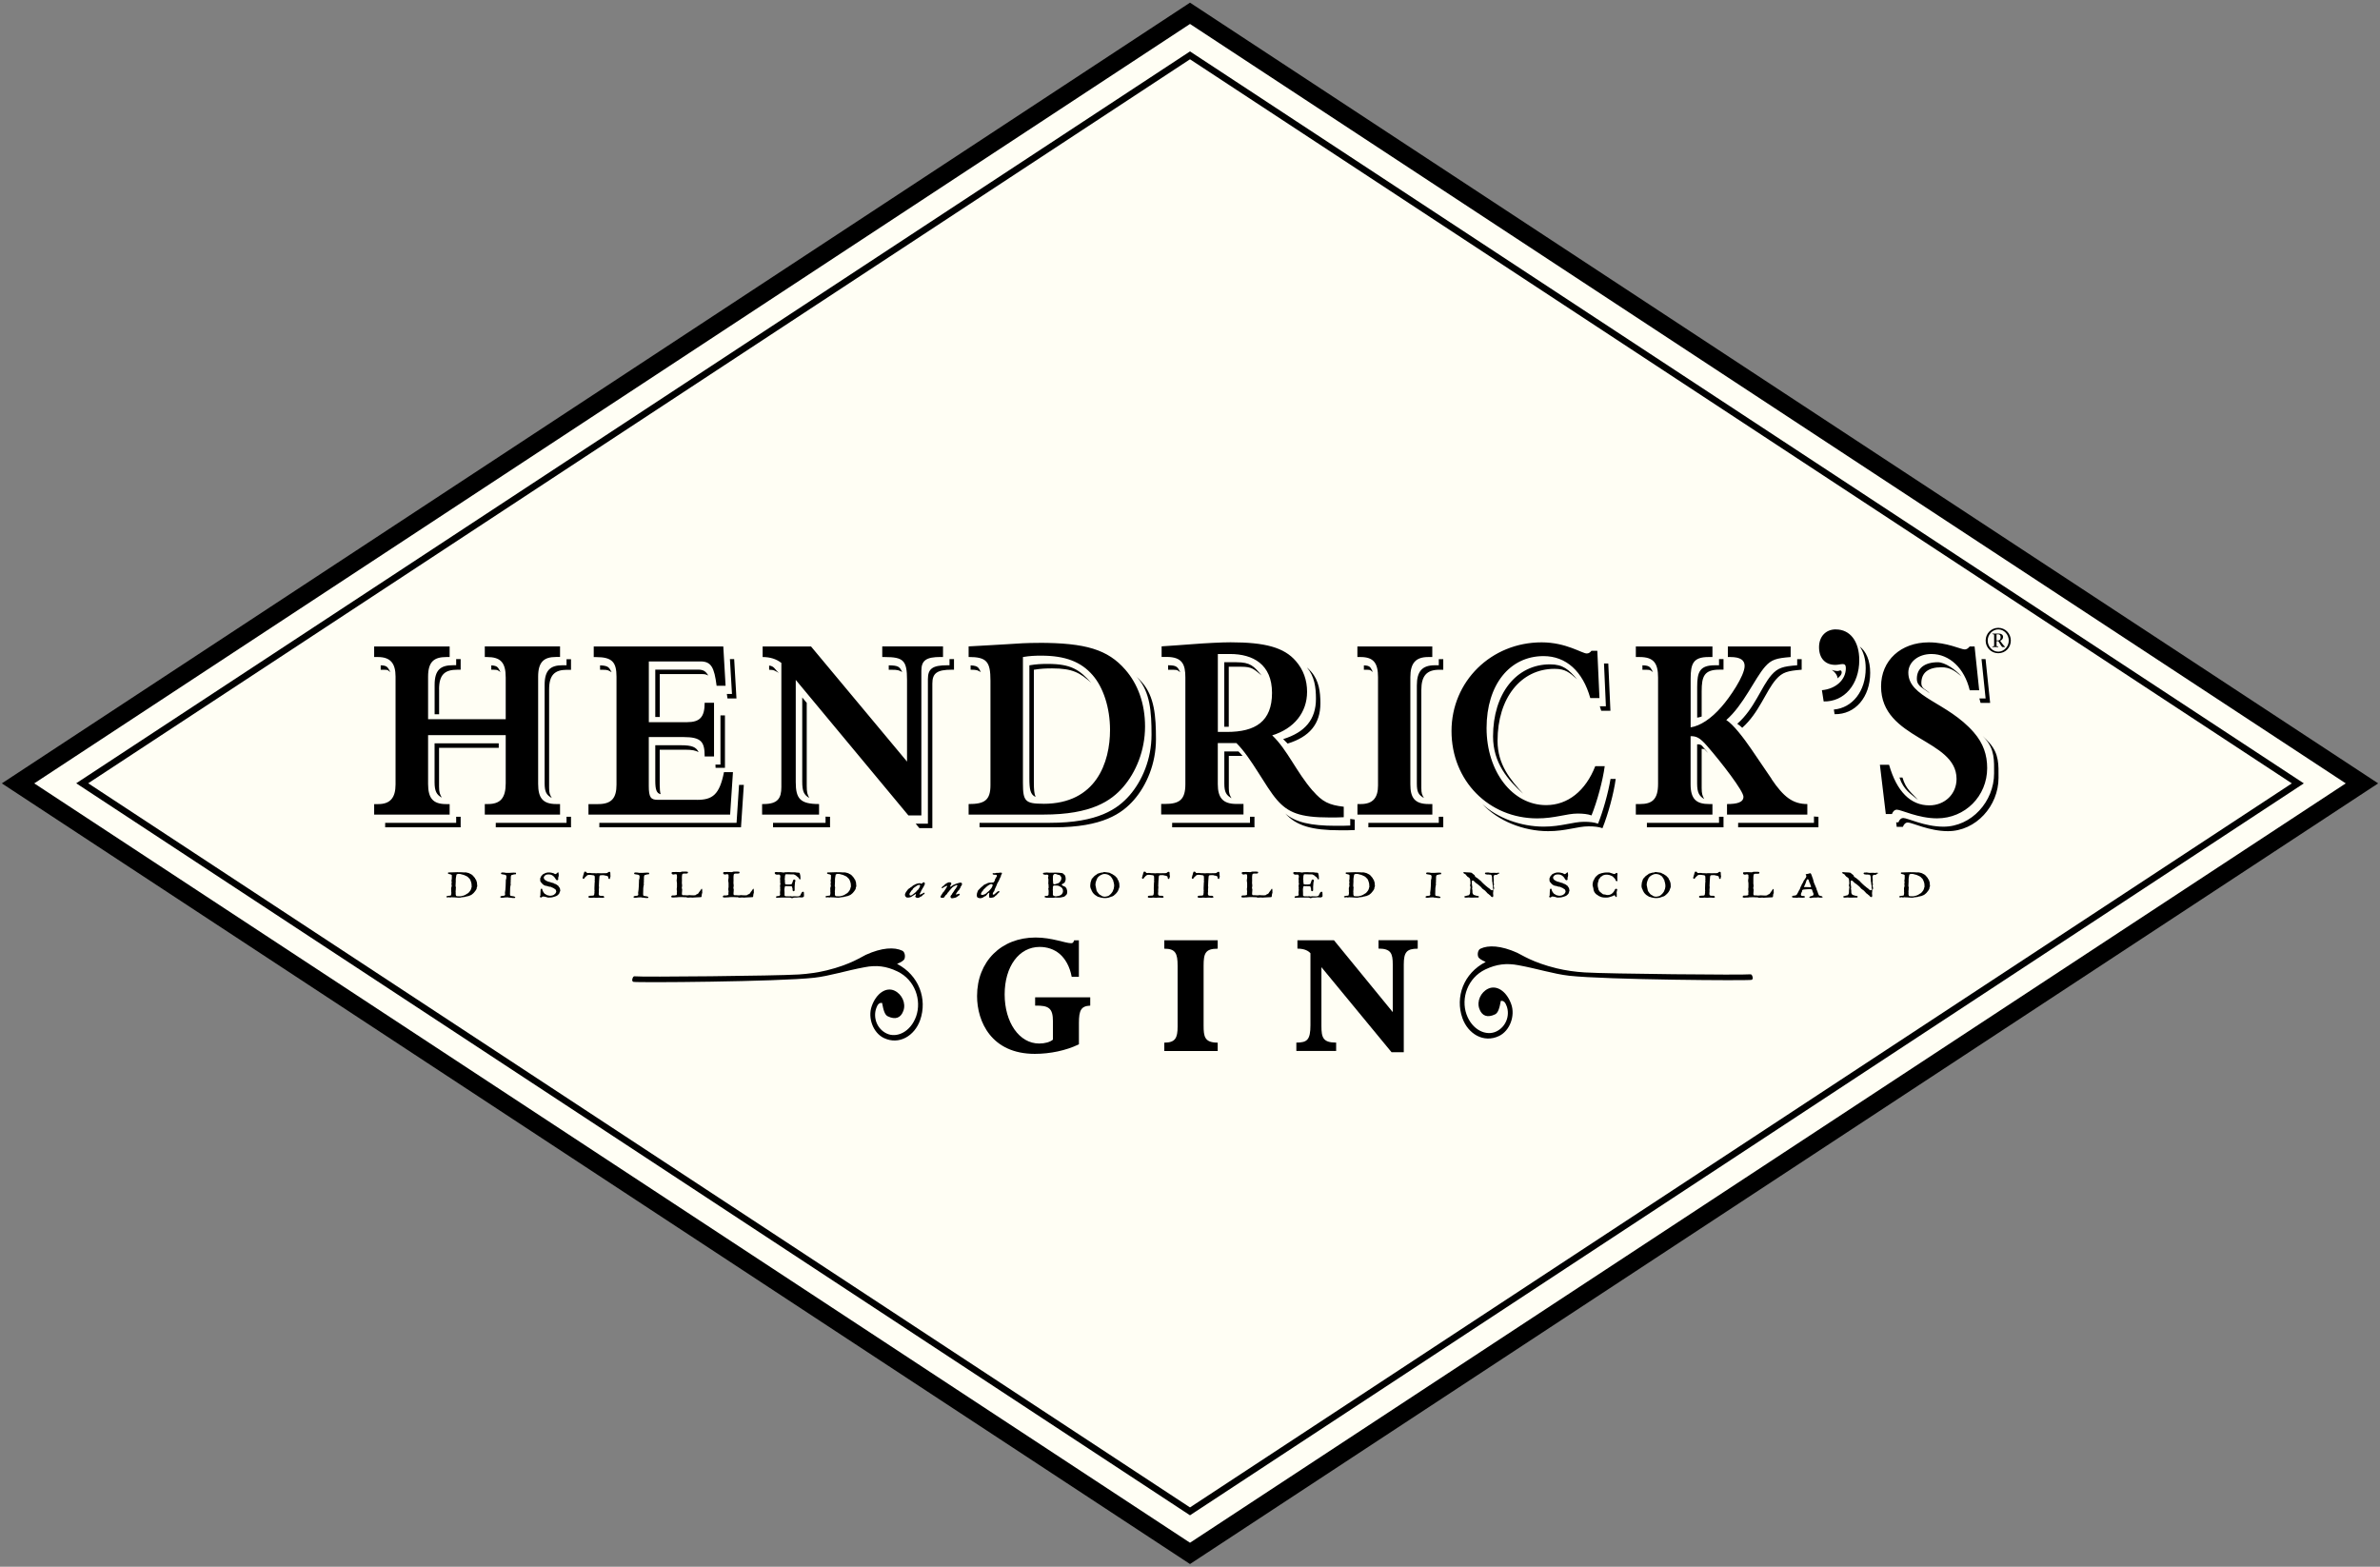
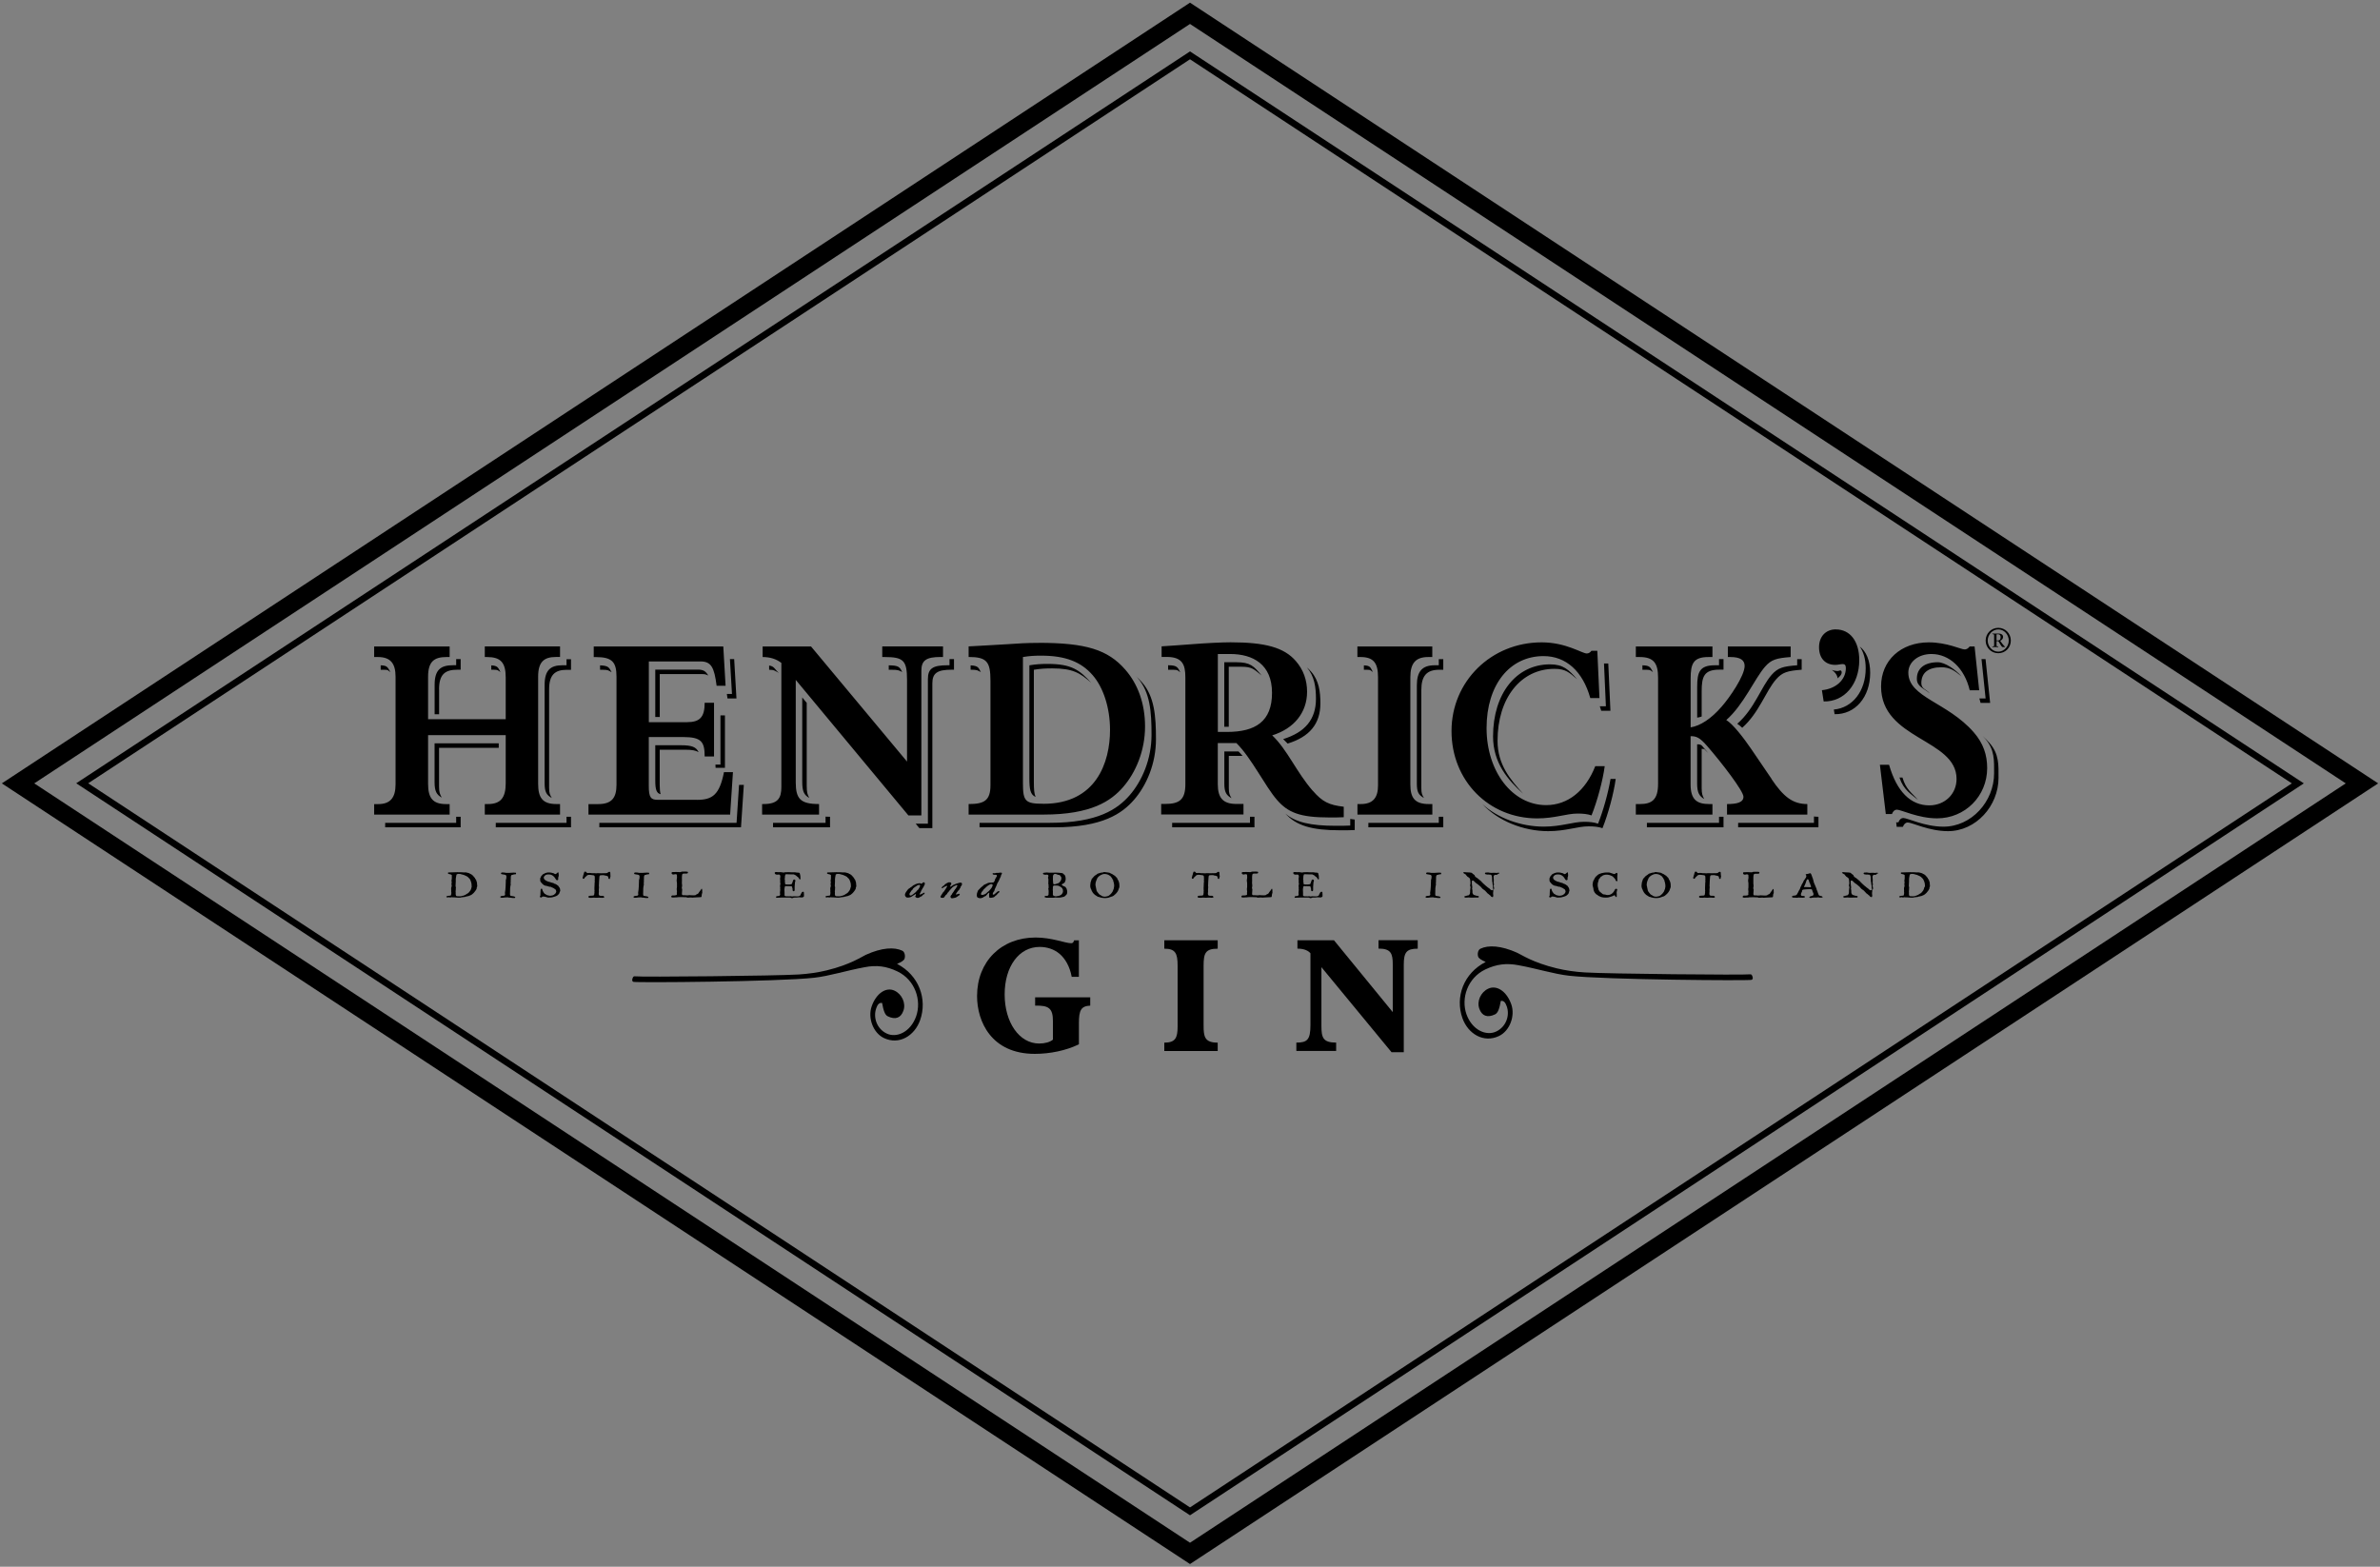
<svg xmlns="http://www.w3.org/2000/svg" id="Layer_2" viewBox="0 0 488.08 321.3">
  <rect x="0" y="0" width="488.08" height="321.3" fill="#808080" stroke="none" />
  <defs>
    <style>.cls-1{clip-path:url(#clippath);}.cls-2,.cls-3,.cls-4{fill:none;}.cls-2,.cls-5,.cls-6{stroke-width:0px;}.cls-3{stroke-width:1.35px;}.cls-3,.cls-4{stroke:#000;stroke-miterlimit:23;}.cls-7{clip-path:url(#clippath-1);}.cls-8{clip-path:url(#clippath-2);}.cls-5{fill:#000;}.cls-4{stroke-width:3.65px;}.cls-6{fill:#fffef4;}</style>
    <clipPath id="clippath">
      <rect class="cls-2" width="488.08" height="321.3" />
    </clipPath>
    <clipPath id="clippath-1">
      <rect class="cls-2" width="488.08" height="321.3" />
    </clipPath>
    <clipPath id="clippath-2">
      <rect class="cls-2" width="488.08" height="321.3" />
    </clipPath>
  </defs>
  <g id="Layer_1-2">
    <g class="cls-1">
-       <polygon class="cls-6" points="3.7 160.65 244.04 318.56 484.38 160.65 244.04 2.73 3.7 160.65" />
      <g class="cls-7">
        <polygon class="cls-4" points="3.7 160.65 244.04 318.56 484.38 160.65 244.04 2.73 3.7 160.65" />
      </g>
      <polygon class="cls-3" points="244.04 309.94 471.23 160.65 244.04 11.35 16.86 160.63 244.04 309.94" />
      <g class="cls-8">
        <path class="cls-5" d="M242.05,137.86c-.52-.92-.57-1.43-2.39-1.43h-.11v.92h1.03c1.07,0,.91.19,1.47.51M252.55,163.69c-.37-.64-.55-.95-.55-2.08v-6.59h2.83c-.28-.32-.56-.64-.85-.92h-2.9v6.59c0,1.81.44,2.4,1.47,3M281.54,137.8c-.49-.87-.44-1.3-1.84-1.35v.9h.63c.91,0,.67.16,1.2.45M328.38,145.76h1.88l-.44-9.7h-.88l.39,8.78h-1.25c.1.3.2.61.29.92M264.06,152.49c4.49-1.38,6.72-4.03,6.72-8.26,0-2.36-.29-4.64-1.87-6.46-.28-.33-.58-.62-.9-.9,1.57,1.82,1.86,4.09,1.86,6.44,0,4.23-2.24,6.87-6.72,8.26l.92.92ZM253.58,135.81h-2.51v13.23h.92v-12.31h2.51c2.34,0,2.65.53,4.21,1.78-1.57-1.91-2.29-2.7-5.13-2.7M185.02,137.81c-.53-1.04-.7-1.34-2.76-1.37v.91h.47c1.49,0,1.59.11,2.28.46M307.11,151.92c0-8.76,4.77-14.76,11.68-14.76,2.26,0,3.04.75,4.64,2.14-1.74-1.98-2.85-3.06-5.56-3.06-6.91,0-11.68,6.01-11.68,14.77,0,5.46,3.04,8.94,6.17,11.76-2.59-2.87-5.25-5.94-5.25-10.84M165.97,163.65c-.39-.7-.53-1.16-.53-2.48v-17.03l-.92-1.11v17.21c0,2.04.33,2.76,1.45,3.4M199.05,136.45v.89c1.37,0,1.42.13,2.1.49-.5-.91-.5-1.29-2.1-1.38M212.37,163.42c-.28-.63-.35-1.56-.35-2.94v-23.13c1.41-.24,2.47-.28,3.77-.28,4.24,0,5.72.94,7.98,2.95-2.36-2.64-4.06-3.87-8.9-3.87-1.3,0-2.36.05-3.77.29v23.13c0,2.34.2,3.39,1.27,3.86M390.14,159.45h-.61c.86,2.58,2.36,3.36,3.81,4.59-1.19-1.37-2.49-2.13-3.19-4.59M159.73,137.99c-.83-.66-.9-1.37-2-1.5v.86c1.07,0,1.14.21,2,.64M406.19,144.15h1.94l-.94-8.98h-.83l.84,8.06h-1.28c.09.3.18.6.25.92M395.76,142.2c-.72-.85-1.74-.91-1.74-2.09,0-2.16,1.43-3.27,4.13-3.27,1.72,0,2.77.73,4.09,1.86-1.21-1.41-3.4-2.89-4.83-2.89-2.7,0-4.31,1.22-4.31,3.38,0,1.62,1.39,1.93,2.66,3.01M369.48,137.35v-2.17h-.92v1.25c-2.9.22-3.95.5-5.26,1.98-2.17,2.5-3.48,6.91-7.03,10.02.3.18.65.47,1.02.82,3.49-3.12,4.78-7.45,6.94-9.93,1.3-1.48,2.36-1.75,5.26-1.98M338.99,137.83c-.53-.92-.57-1.37-2.17-1.39v.91h.8c.99,0,.81.16,1.37.48M352.53,136.43h-.82c-3.14,0-3.66,1.36-3.66,4.43v6.31c.3-.04.61-.12.92-.23v-5.17c0-3.08.52-4.44,3.66-4.44h.82v-2.17h-.92v1.25ZM349.5,163.86c-.36-.62-.53-1.08-.53-2.25v-8.04c.82,0,.49.13,1.32.84-1.39-1.54-1.15-1.77-2.25-1.77v8.04c0,1.92.48,2.61,1.45,3.17M276.9,169.3c-1.05.05-1.55.05-2.99.05-5.08,0-8.29-.72-10.32-2.52,2.22,2.48,5.38,3.44,11.24,3.44,1.44,0,1.93,0,2.99-.05v-2.15c-.33-.04-.63-.08-.92-.13v1.36ZM256.34,168.74h-15.96v.92h16.88v-2.16h-.92v1.24ZM295.06,167.49v1.25h-14.44v.92h15.36v-2.16h-.72c-.07,0-.13-.01-.2-.01M232.97,138.66c.11.12.22.24.33.36,2.56,2.93,2.85,6.92,2.85,11.65,0,5.03-1.94,9.48-4.49,12.42-2.47,2.82-6.46,5.65-16.37,5.65h-14.41v.92h15.33c9.91,0,13.9-2.83,16.36-5.65,2.55-2.94,4.49-7.39,4.49-12.42,0-4.73-.3-8.72-2.85-11.65-.4-.46-.82-.88-1.25-1.28M194.72,136.43h-.48c-2.98,0-3.95.7-3.95,2.82v29.66h-2.51l.76.92h2.66v-29.66c0-2.12.98-2.83,3.96-2.83h.48v-2.17h-.92v1.25ZM295.06,136.43h-.82c-2.6,0-3.68,1.26-3.68,4.15v20.12c0,1.77.37,2.33,1.45,2.94-.37-.65-.53-.91-.53-2.02v-20.12c0-2.88,1.08-4.15,3.68-4.15h.82v-2.17h-.92v1.25ZM169.3,168.74h-10.77v.92h11.69v-2.16c-.33,0-.63-.01-.92-.03v1.27ZM372,168.74h-15.55v.92h16.47v-2.16c-.32,0-.62-.03-.92-.06v1.31ZM327.7,168.91c-.78-.28-1.74-.38-2.85-.38-2.26,0-4.67.99-8.27.99-4.67,0-9.5-1.76-12.6-4.65,3.18,3.44,8.37,5.58,13.52,5.58,3.61,0,6.01-.99,8.28-.99,1.11,0,2.08.1,2.85.38,1.16-2.88,2.32-7.14,2.71-10.1h-1.06c-.48,2.88-1.52,6.58-2.56,9.18M381.35,132.54c.8,1.09,1.26,2.63,1.26,4.51,0,4.67-2.7,8.12-6.53,8.46l.15.95c4.23.09,7.3-3.5,7.3-8.48,0-2.5-.81-4.4-2.18-5.43M408.02,152.39c-.46-.53-.94-1-1.43-1.46.17.18.34.35.51.54,1.98,2.27,1.84,4.45,1.84,7.12,0,5.77-4.63,10.94-10.38,10.94-3.86,0-7.37-1.78-8.25-1.78-.42,0-.76.29-1,.89h-.45l.11.92h1.26c.25-.6.58-.89,1-.89.88,0,4.39,1.78,8.25,1.78,5.74,0,10.37-5.17,10.37-10.94,0-2.67.14-4.84-1.83-7.12M352.53,167.49v1.25h-14.79v.92h15.71v-2.16h-.67c-.09,0-.16-.01-.25-.01M151.04,168.74h-28.13v.92h29.05l.58-8.7h-.98l-.51,7.79ZM135.48,162.87c-.13-.43-.19-1.03-.19-1.88v-7.24h5.27c1.41,0,2.05.15,2.71.49-.51-1.02-1.31-1.41-3.63-1.41h-5.26v7.24c0,1.9.27,2.6,1.1,2.8M90.6,163.57c-.38-.66-.56-1.07-.56-2.26v-7.95h12.24v-.92h-13.16v7.95c0,1.91.44,2.59,1.48,3.18M149.19,143.23h1.84l-.47-8.06h-.87l.42,7.14h-1.05c.05.29.09.59.13.92M125.43,137.86c-.51-.94-.6-1.35-2.37-1.41v.9h.47c1.26,0,1.25.16,1.9.51M135.3,138.24h8.74c.59,0,.82.1,1.21.3-.5-.86-.97-1.22-2.13-1.22h-8.74v9.71h.92v-8.79ZM146.75,157.46h1.92v-10.75h-.92v10.09h-1.03c.02.28.03.32.03.65M80.06,137.83c-.54-.91-.56-1.36-1.99-1.39v.91h.76c.9,0,.68.16,1.23.48M116.18,167.49v1.25h-14.51v.92h15.43v-2.16h-.77c-.05,0-.09,0-.14-.01M116.18,136.43h-.86c-2.46,0-3.63,1.04-3.63,4.03v20.15c0,1.87.42,2.43,1.47,3.04-.38-.66-.55-.94-.55-2.11v-20.15c0-2.98,1.17-4.03,3.63-4.03h.86v-2.17h-.92v1.25ZM93.55,167.49v1.25h-14.56v.92h15.48v-2.16h-.72c-.07,0-.13-.01-.2-.01M90.04,141.37c0-3.09,1.24-4.03,3.76-4.03h.67v-2.17h-.92v1.25h-.66c-2.52,0-3.76.94-3.76,4.03v6.02h.92v-5.1ZM102.65,137.83c-.51-.89-.51-1.3-1.9-1.38v.89h.43c1.02,0,.88.15,1.47.48" />
        <path class="cls-5" d="M409.8,128.75c-1.45,0-2.59,1.17-2.59,2.61s1.13,2.6,2.59,2.6,2.57-1.15,2.57-2.6-1.13-2.61-2.57-2.61M409.8,133.64c-1.22,0-2.17-1.07-2.17-2.28s.95-2.28,2.17-2.28,2.15,1.07,2.15,2.28-.95,2.28-2.15,2.28M410.61,132l-.43-.6c.34-.12.6-.4.6-.79,0-.47-.43-.68-.86-.68h-1.34v.11c.38.04.37.02.37.36v1.82c0,.32,0,.32-.37.36v.11h1.22v-.11c-.38-.04-.36-.04-.36-.36v-.74h.36c.48.7.67,1.22.91,1.22h.48v-.06c-.14-.12-.38-.37-.57-.64M409.76,131.34h-.32v-1.27h.3c.3,0,.54.16.54.58s-.15.69-.52.69M213.01,131.84c-2.38,0-4.2.11-6.62.28-2.15.16-5.16.27-7.75.44v2.17c3.71,0,4.48.94,4.48,4.87v21.42c0,3.17-1.3,3.87-4.48,3.87v2.16h15.33c9.91,0,13.9-2.83,16.36-5.65,2.55-2.94,4.49-7.39,4.49-12.42,0-4.73-1.49-8.72-4.05-11.65-3.58-4.11-8.1-5.5-17.76-5.5M213.97,164.83c-3.7,0-4.19-.49-4.19-4.2v-25.89c1.41-.24,2.47-.28,3.77-.28,4.92,0,8.15,1.26,10.52,3.99,2.18,2.5,3.57,6.65,3.57,11.25,0,6.61-2.81,15.14-13.66,15.14M180.93,134.74h.48c3.87,0,4.6.7,4.6,4.69v16.75l-19.69-23.61h-9.92v2.17c1.48,0,2.78.38,3.84,1.21v25.45c0,2.28-.71,3.49-3.66,3.49h-.29v2.16h11.68v-2.16c-3.87,0-4.78-1.1-4.78-4.49v-20.97l23.1,27.79h2.66v-29.66c0-2.12.98-2.83,3.96-2.83h.48v-2.17h-12.46v2.17ZM99.42,134.74h.43c2.8,0,3.86,1.09,3.86,4.2v8.55h-15.92v-8.72c0-3.09,1.24-4.03,3.76-4.03h.66v-2.17h-15.48v2.17h.76c2.56,0,3.63,1.27,3.63,4.03v22.08c0,2.77-1.11,4.05-3.56,4.05h-.83v2.16h15.48v-2.16h-.72c-2.7,0-3.7-1.21-3.7-4.14v-10h15.92v9.87c0,2.98-1.06,4.26-3.63,4.26h-.66v2.16h15.43v-2.16h-.77c-2.79,0-3.72-1.28-3.72-4.14v-21.99c0-2.98,1.17-4.03,3.63-4.03h.86v-2.17h-15.43v2.17ZM142.9,164.02h-8.04c-1.41,0-1.81-.51-1.81-2.88v-9.99h7.1c3.72,0,4.36,1,4.36,3.98h1.92v-11.01h-1.92c0,2.93-.97,3.98-3.63,3.98h-7.82v-12.46h10.58c2.22,0,2.84,1.22,3.32,4.99h1.84l-.47-8.05h-26.57v2.17h.47c3.32,0,4.2,1.04,4.2,4.03v22.13c0,2.71-.97,3.99-3.77,3.99h-1.98v2.16h29.05l.58-8.71h-1.84c-.92,4.67-2.39,5.68-5.55,5.68M376.48,129.07c-2.05,0-3.44,1.46-3.44,3.66s1.22,3.62,3.34,3.62c1.12,0,2.16-.66,2.16.66,0,2.41-2.05,4.26-4.91,4.53l.36,2.31c4.23.1,7.3-3.5,7.3-8.48,0-3.83-1.86-6.29-4.8-6.29M363.32,159.75l-4.2-6.17c-1.51-2.21-3.72-5.09-5.1-5.92,3.55-3.11,5.78-8.44,7.95-10.94,1.3-1.48,2.36-1.75,5.25-1.98v-2.17h-12.88v2.17h.53c2.04,0,2.91.65,2.91,1.82,0,2.04-3.1,6.53-4.71,8.35-2.16,2.51-4.43,3.96-6.36,4.25v-9.98c0-3.08.53-4.44,3.66-4.44h.81v-2.17h-15.71v2.17h.8c2.86,0,3.76,1.27,3.76,4.2v21.81c0,3.2-1.23,4.14-3.71,4.14h-.85v2.16h15.71v-2.16h-.67c-2.56,0-3.81-.94-3.81-4.05v-9.87c1.15,0,1.84.23,3.38,2,3.04,3.49,7.46,9.25,7.46,10.42s-1.33,1.5-3.37,1.5v2.16h16.47v-2.16c-3,0-4.89-1.49-7.35-5.14M391.35,137.94c0-2.16,2.02-3.82,4.73-3.82,3.71,0,6.8,2.93,7.86,7.43h1.94l-.94-8.98h-1c-.42.51-.71.61-1.06.61-.72,0-3.61-1.45-7.32-1.45-5.75,0-9.8,3.71-9.8,9.04,0,10.96,15.48,10.7,15.48,18.97,0,3.1-2.41,5.42-5.59,5.42-3.82,0-6.67-2.81-8.25-8.33h-1.88l1.21,10.1h1.26c.24-.6.58-.89,1-.89.88,0,4.39,1.78,8.25,1.78,5.74,0,10.28-4.55,10.28-10.31,0-2.67-.77-5.06-2.75-7.33-5.4-6.21-13.42-7.14-13.42-12.25M269.21,162.17c-3.42-3.94-5.13-8.32-8.31-11.37,4.49-1.38,7.15-4.7,7.15-8.93,0-2.36-.73-4.49-2.31-6.31-2.41-2.78-6.28-3.84-13.38-3.84-1.73,0-5.2.17-7.92.39-1.97.16-3.8.27-6.22.44v2.17h1.03c3.22,0,3.84,1.55,3.84,4.2v21.9c0,3.21-1.25,4.05-4.19,4.05h-.77v2.16h16.88v-2.16h-1.45c-2.73,0-3.82-1.21-3.82-4.05v-8.43h3.82c3.09,3.05,5.89,8.86,8.31,11.64,2.26,2.61,4.72,3.61,10.72,3.61,1.44,0,1.93,0,2.98-.05v-2.15c-3.03-.35-4.38-1-6.36-3.29M251.63,150.1h-1.88v-15.98h2.51c4.69,0,8.6,2.11,8.6,7.97s-3.39,8.01-9.23,8.01M278.38,134.74h.63c2.71,0,3.59,1.27,3.59,4.14v22.19c0,2.44-.97,3.82-3.53,3.82h-.69v2.16h15.36v-2.16h-.73c-2.94,0-3.78-1.34-3.78-4.05v-21.96c0-2.88,1.08-4.14,3.68-4.14h.82v-2.17h-15.36v2.17ZM317.07,165.11c-6.91,0-12.21-6.88-12.21-15.8s4.77-14.76,11.68-14.76c4.63,0,8.05,3.12,9.59,8.61h1.88l-.44-9.7h-1.2c-.29.37-.58.55-.97.55-.96,0-4.23-2.28-9.25-2.28-10.32,0-18.48,7.98-18.48,18.19s7.66,17.91,17.58,17.91c3.61,0,6.01-.99,8.27-.99,1.11,0,2.08.1,2.86.38,1.16-2.88,2.32-7.14,2.71-10.1h-1.94c-1.97,5.05-5.63,7.99-10.07,7.99" />
        <path class="cls-5" d="M375.66,137.38s1.05.4,1.55.15c.5-.25.71.53.12,1.12-.59.59-.47.47-.47.47,0,0-.03-.96-1.21-1.74" />
        <path class="cls-5" d="M96.77,181.86s-.07.05-.07.07c-.03.18-.06.33-.13.47-.03.07-.06.12-.09.19-.1.2-.28.34-.41.51-.09.1-.25.15-.37.23-.03.05-.1.07-.16.1-.15.14-.37.17-.59.27h-.09c-.34.14-.76.12-1.13.09-.25-.03-.25-.22-.28-.39,0-.1,0-.23,0-.32,0-.1.03-.22-.03-.33.1-.19.01-.39.07-.62.03-.12,0-.25-.06-.37,0-.05,0-.12,0-.18.03-.27.04-.57.04-.84-.03-.47.04-.92.14-1.38.22-.2.56-.15.83-.12.06.03.12.06.18.06.34.07.64.15.91.31.16.07.31.15.46.27.03.02.03.07.06.1.31.2.43.5.51.77.15.37.17.74.17,1.11M97.83,181.17c0-.22-.12-.45-.18-.67,0-.12-.15-.18-.21-.3,0-.05-.03-.1-.03-.13-.12-.17-.31-.32-.43-.5-.12-.15-.3-.24-.49-.35h-.06c-.06-.1-.18-.12-.26-.16-.19-.07-.4-.09-.59-.15-.12-.02-.28,0-.4,0-.98-.08-1.92-.04-2.91,0-.13,0-.28-.03-.37.05-.1.07-.04.17.03.22.06.03.15.08.24.08.19.02.35.09.46.17.03.03.03.05.03.07,0,.38.02.75-.08,1.14,0,.07.06.15.06.23-.06.27-.07.55,0,.84,0,.07-.06.14-.06.2-.1.24-.04.47-.04.71.03.08-.04.18,0,.25.06.25,0,.47-.04.69-.03.1-.15.13-.25.12-.24.04-.58,0-.74.21.06.18.33.18.52.1.19.06.34.1.52.01.09-.03.18.05.25.02.55-.01,1.09.11,1.65.06.03,0,.09-.05.13-.05.3,0,.57-.09.88-.11,0-.05.03-.05.06-.05.19-.03.31-.03.46-.1h.09c.22-.12.5-.17.67-.31.13-.13.28-.2.38-.32,0-.02.03-.05.06-.07.19-.18.28-.37.44-.57.03-.07.07-.17.13-.25.03-.05-.03-.12,0-.17.13-.25.16-.5.07-.75,0-.08.04-.15.01-.2" />
        <path class="cls-5" d="M105.69,179.3c-.09.03-.18,0-.27,0-.07,0-.1.05-.13.07-.22.02-.43.04-.5.24-.08.37,0,.72-.07,1.07.09.17-.07.37,0,.55.03.05.03.07.03.12-.13.54-.17,1.06-.15,1.61,0,.19-.03.39,0,.59.02.17.27.22.46.22.24.03.46.06.6.2.03.08,0,.16-.09.18-.25.02-.49.02-.7-.03-.19-.05-.37-.03-.56-.05-.03,0-.06-.05-.09-.05-.4,0-.76.02-1.16.09-.16.03-.31,0-.44-.08-.03-.05-.02-.12,0-.17.18-.15.46-.15.74-.17.22-.05.25-.22.22-.37-.03-.08-.03-.13-.03-.2.17-.92.15-1.81.19-2.7.13-.25.1-.52.11-.77,0-.05-.06-.1-.09-.15-.05-.08-.19-.1-.31-.13-.22-.06-.43-.04-.61-.11-.09-.02-.09-.13-.09-.2.04-.09.1-.14.22-.14.28,0,.56.02.82.08h.34c.56.03,1.04-.09,1.6-.03.15.02.09.17.09.27,0,.05-.1.02-.13.05" />
        <path class="cls-5" d="M114.8,182.92c0,.07-.06.12-.1.2v.1c-.12.14-.25.3-.4.41-.28.19-.62.27-.95.36-.21.07-.45.07-.7.07-.09.02-.21.02-.31,0-.33-.09-.67-.23-1.03-.2-.1.03-.16.07-.22.15-.06.03-.13.05-.22.03-.12-.03-.15-.13-.15-.2,0-.05.06-.13.1-.18.03-.34,0-.69.04-1.04v-.15c.04-.1.13-.35.31-.19.06.27.15.52.32.75.1.07.12.2.22.27.06.02.09.05.15.07.18.13.37.26.61.26.03.02.1.02.16.05.21.03.39,0,.6-.04.31-.07.49-.22.68-.42.03-.05.06-.12.09-.17.04-.1.1-.18.07-.27-.04-.13-.06-.28-.15-.38-.06-.05-.12-.07-.15-.12h-.06c-.16-.16-.4-.26-.62-.33-.03-.02-.06-.08-.12-.08-.34,0-.64-.13-.94-.22-.06,0-.1,0-.16,0-.21-.07-.43-.18-.57-.32-.18-.23-.43-.4-.51-.68-.03-.15.03-.32-.03-.47.16-.25.16-.57.47-.74,0-.02.04-.07.04-.1.31-.2.67-.37,1.07-.42.13,0,.31,0,.42,0,.25.02.46.08.7.15.03,0,.13,0,.16.09h.06c.27.27.51-.1.7-.24.09-.08.15,0,.15.05.06.3.09.59-.01.89-.03.05-.03.1-.06.12,0,.17.12.48-.16.52-.28.05-.31-.25-.46-.4-.06-.07-.09-.18-.18-.25-.12-.13-.25-.25-.37-.32-.15-.11-.31-.15-.46-.18-.25-.03-.43-.05-.67,0-.15.02-.28.09-.36.17-.03.03-.06.05-.09.07-.1.12-.22.25-.2.39,0,.13.06.27.15.38.16.12.28.25.49.3l.03.05c.16.03.25.1.4.13.1,0,.22.06.31.08.09.05.22.1.31.1.18.04.4.1.52.22.31.02.49.27.73.38.15.28.45.48.39.8,0,.03.06.05.06.08.03.14-.07.29-.1.44" />
        <path class="cls-5" d="M125.2,179.54c-.06-.23,0-.45-.06-.67-.06-.12-.21-.1-.33-.05-.07.02-.13.07-.19.15-.13.1-.34.1-.5.1-.09.02-.18,0-.27,0-.37.04-.7.01-1.08,0h-.33c-.07.03-.13.03-.19.03-.28-.06-.52,0-.79-.03-.19-.02-.4-.06-.59-.06-.15.02-.28.05-.43.02-.15,0-.15-.2-.27-.25-.1-.05-.28-.05-.35.04-.06.13-.03.25-.12.35-.03.03,0,.1,0,.12-.1.14-.1.3-.13.45,0,.02-.07.07-.07.1,0,.12-.06.3.09.37.12.04.22-.03.28-.12v-.05c.06-.03.06-.07.09-.13.04-.02.07-.02.1-.05.15-.19.34-.4.62-.44.37-.04.7.06,1.07.09.03,0,.05.03.09.05.16.08.09.23.15.32,0,.03-.03.06-.03.08,0,.07,0,.15.03.22.03.15-.1.3-.01.45,0,.02-.03.05-.03.07s.03.02.03.05c-.07.4-.04,1.01-.08,1.38-.03.2.03.41.03.6,0,.03-.04.08-.04.11.03.04.03.12.03.17-.06.15,0,.3-.07.45-.03.07-.06.17-.18.2-.28.05-.58,0-.86.07-.12.05-.16.17-.13.27.03.05.13.1.22.12.31,0,.61,0,.95-.04.03,0,.09.02.12.02.28,0,.55.03.85-.01.34-.02.68.08,1.01,0,.13-.05.07-.17.04-.25,0-.02-.03-.02-.06-.02-.04-.03-.03-.08-.03-.08-.34-.1-.86.11-.98-.26-.06-.32.07-.59,0-.92-.02-.25.07-.47.04-.72,0-.07-.06-.17-.02-.25.03-.51.04-1.3.11-1.82,0-.1.07-.25.22-.27.25-.02.49-.04.73-.02.03,0,.06.03.09.05.27.05.58.05.76.26,0,.18,0,.37.18.47.09.05.16-.04.19-.09v-.13c.09-.15.13-.32.07-.49" />
        <path class="cls-5" d="M133,179.3c-.09.03-.18,0-.27,0-.07,0-.1.05-.13.07-.22.02-.43.04-.5.24-.09.37-.01.72-.07,1.07.09.17-.07.37-.01.55.03.05.03.07.03.12-.13.54-.17,1.06-.15,1.61,0,.19-.03.39,0,.59.02.17.27.22.45.22.24.03.46.06.61.2.03.08,0,.16-.09.18-.25.02-.5.02-.7-.03-.19-.05-.37-.03-.55-.05-.03,0-.06-.05-.09-.05-.4,0-.76.02-1.16.09-.16.03-.31,0-.44-.08-.03-.05-.02-.12.01-.17.18-.15.46-.15.73-.17.22-.05.25-.22.22-.37-.03-.08-.03-.13-.03-.2.17-.92.15-1.81.19-2.7.13-.25.1-.52.11-.77,0-.05-.06-.1-.09-.15-.05-.08-.19-.1-.31-.13-.22-.06-.43-.04-.62-.11-.09-.02-.09-.13-.09-.2.04-.09.1-.14.22-.14.28,0,.55.02.82.08h.34c.56.03,1.04-.09,1.6-.03.15.02.09.17.09.27,0,.05-.1.02-.13.05" />
        <path class="cls-5" d="M143.87,183.89s-.06.09-.12.09c-.28,0-.55.02-.79.04-.34,0-.67.05-1.01.06-.31-.09-.64.03-.98,0-.09-.02-.22-.07-.31-.1-.03,0-.09.02-.12.02-.43,0-.86-.06-1.32-.02-.15,0-.28,0-.42.05-.19.02-.37-.03-.59.02-.18.02-.37.02-.52-.07-.09-.08-.03-.18.03-.25,0-.02.06-.07.13-.1.15-.02.34.03.48,0,.09-.02.19-.05.31-.05.15-.03.22-.17.16-.3,0-.05.03-.1,0-.12-.03-.13.06-.22.03-.32-.05-.3-.08-.59,0-.89,0-.22,0-.44,0-.67.03-.27-.09-.54-.06-.82.04-.27.1-.56.05-.84,0-.13.06-.25-.15-.33-.07-.02-.16-.02-.22-.02-.25.07-.49.14-.67-.06-.09-.13-.06-.25.04-.37.28-.02.51.02.8-.02.31-.02.61.05.92.03.09-.02.17-.07.27-.1.4,0,.82-.05,1.22.03.09.09.09.29-.1.35-.37.07-.97-.13-1.04.26-.1.53,0,1.01-.05,1.54-.04.3.11.59.02.92-.04.15-.07.3.02.45.06.15-.03.32,0,.47.02.25-.1.51.02.76.15.08.3.05.46.05.34.03.64.06.98-.01.18-.03.36.06.54.03.22,0,.4.02.61,0,.06-.02.15-.02.22-.07,0-.03.03-.05.06-.08.15-.07.28-.1.4-.19.13-.12.15-.27.25-.39.04-.03.1-.05.1-.1t.06-.08c.13-.12.16-.29.28-.42h.07c.12.06.02.17.08.27.03.1-.03.23,0,.35,0,.07.03.17,0,.24-.13.23-.07.47-.14.72" />
-         <path class="cls-5" d="M154.45,183.89s-.06.09-.12.09c-.28,0-.56.02-.8.04-.34,0-.67.05-1.01.06-.31-.09-.65.03-.98,0-.09-.02-.22-.07-.31-.1-.03,0-.09.02-.12.02-.43,0-.86-.06-1.32-.02-.15,0-.28,0-.43.05-.19.02-.37-.03-.58.02-.18.02-.37.02-.51-.07-.09-.08-.03-.18.03-.25,0-.02.06-.07.13-.1.15-.02.34.03.49,0,.09-.02.19-.05.3-.05.15-.03.22-.17.16-.3,0-.05.03-.1,0-.12-.03-.13.06-.22.03-.32-.05-.3-.08-.59,0-.89,0-.22,0-.44,0-.67.03-.27-.09-.54-.06-.82.04-.27.1-.56.05-.84,0-.13.06-.25-.15-.33-.07-.02-.16-.02-.22-.02-.25.07-.49.14-.67-.06-.09-.13-.06-.25.04-.37.28-.02.52.02.79-.02.3-.02.61.05.92.03.09-.02.18-.07.28-.1.4,0,.82-.05,1.22.03.09.09.09.29-.1.35-.37.07-.97-.13-1.04.26-.1.53,0,1.01-.05,1.54-.04.3.11.59.02.92-.04.15-.07.3.02.45.06.15-.03.32,0,.47.02.25-.1.51.02.76.15.08.3.05.46.05.34.03.64.06.98-.01.18-.03.37.06.54.03.22,0,.4.02.61,0,.06-.02.15-.02.22-.07,0-.03.03-.05.06-.08.15-.07.28-.1.4-.19.13-.12.16-.27.25-.39.04-.03.1-.05.1-.1t.06-.08c.13-.12.16-.29.28-.42h.07c.12.06.02.17.08.27.03.1-.03.23,0,.35,0,.07.03.17,0,.24-.13.23-.07.47-.14.72" />
        <path class="cls-5" d="M164.8,183.88c-.03.07-.12.12-.21.15-.34.05-.67-.06-1,.01-.38.07-.74-.06-1.08.14-.06.03-.15,0-.21-.02-.25-.15-.56-.08-.82-.1-.1,0-.19,0-.28,0-.58,0-1.2,0-1.77.04-.06.02-.19.02-.25-.03-.09-.07,0-.14,0-.22,0-.05.1-.02.16-.05.12-.09.33,0,.49-.09.04-.02-.03-.02.07-.08.09-.04.06-.14.09-.21,0-.05,0-.1-.03-.16-.05-.37.11-.71.02-1.09,0-.05,0-.07.03-.12,0-.05,0-.07-.03-.12-.03-.25-.02-.47.07-.72.03-.05-.06-.1-.06-.14-.02-.27.04-.52-.02-.8-.03-.13.04-.23.04-.35.03-.2.04-.47-.21-.58-.28.02-.61.09-.82-.09-.03-.04-.06-.07-.09-.12-.03-.1-.03-.25.09-.27.25-.08.53.03.8,0,.34-.05.63.06.94.08.16-.07.31-.07.47-.07.39-.01.79-.04,1.22.02.06,0,.12-.02.19,0,.18.02.34-.02.52,0,.15.03.34.08.49.06.19-.02.37.03.4.15.12.34.15.67.14,1.02.03.05.03.1,0,.14-.03.05-.09.11-.15.08-.04-.02-.07-.05-.1-.08-.06-.12-.09-.25-.21-.34-.06-.08-.18-.13-.27-.2-.15-.2-.4-.3-.64-.41-.52,0-1.07,0-1.59-.03-.03,0-.09.02-.12.05-.07.12-.04.22-.1.35-.03.1,0,.19-.01.3-.03.19-.09.39.03.59-.07.12-.07.25-.01.37.03.1,0,.18,0,.27.03.07.09.16.18.16.37,0,.73.05,1.1-.04.07-.02.13-.05.13-.07.13-.25.16-.5.26-.75.03-.07.15-.17.27-.14.16.03.22.18.19.31-.07.14-.1.32-.1.49-.07.47-.05.92-.05,1.39,0,.05-.04.12-.1.17-.06.06-.18.05-.24,0-.13-.14-.06-.37-.09-.55,0-.02-.06-.07-.06-.09,0-.13,0-.27-.15-.33-.22-.07-.49.02-.7-.05-.15.08-.34-.03-.52,0-.07,0-.1.05-.13.08-.13.42-.13.84-.08,1.26.03.2-.03.4,0,.59.03.06.1.11.16.13.24.1.54-.02.79.05.15-.05.28-.02.43-.02.03,0,.09.05.12.05.28-.07.58-.07.86-.04h.43c.16-.02.28-.07.4-.14.1-.1.13-.25.16-.37.04-.05.1-.1.13-.15,0-.05.03-.07.03-.12.1-.12.22-.19.36-.15.03.02.1.07.09.12,0,.3.06.6-.01.92" />
        <path class="cls-5" d="M174.52,181.86s-.07.05-.07.07c-.03.18-.06.33-.13.47-.03.07-.06.12-.09.19-.1.2-.28.34-.41.51-.09.1-.25.15-.37.23-.03.05-.1.07-.15.1-.15.14-.37.17-.59.27h-.09c-.34.14-.76.12-1.13.09-.25-.03-.25-.22-.28-.39,0-.1.01-.23.01-.32,0-.1.03-.22-.03-.33.1-.19.01-.39.07-.62.03-.12,0-.25-.06-.37,0-.05,0-.12,0-.18.03-.27.04-.57.04-.84-.03-.47.04-.92.14-1.38.22-.2.55-.15.83-.12.06.03.12.06.18.06.34.07.64.15.91.31.16.07.31.15.46.27.03.02.03.07.06.1.31.2.43.5.52.77.15.37.17.74.17,1.11M175.57,181.17c0-.22-.12-.45-.18-.67,0-.12-.15-.18-.21-.3,0-.05-.03-.1-.03-.13-.12-.17-.31-.32-.43-.5-.12-.15-.3-.24-.49-.35h-.06c-.06-.1-.18-.12-.27-.16-.19-.07-.4-.09-.58-.15-.12-.02-.28,0-.4,0-.98-.08-1.92-.04-2.91,0-.13,0-.28-.03-.36.05-.1.07-.04.17.03.22.06.03.15.08.24.08.19.02.34.09.46.17.03.03.03.05.03.07,0,.38.02.75-.08,1.14,0,.07.06.15.06.23-.06.27-.07.55,0,.84,0,.07-.06.14-.06.2-.1.24-.04.47-.04.71.03.08-.04.18-.01.25.06.25,0,.47-.04.69-.03.1-.15.13-.25.12-.24.04-.58,0-.73.21.06.18.34.18.52.1.19.06.33.1.52.01.09-.03.18.05.25.02.55-.01,1.09.11,1.65.06.03,0,.09-.05.13-.05.3,0,.58-.09.88-.11,0-.05.03-.05.06-.05.19-.03.3-.03.46-.1h.09c.22-.12.49-.17.67-.31.13-.13.28-.2.38-.32,0-.02.03-.05.06-.07.19-.18.28-.37.43-.57.03-.07.07-.17.13-.25.03-.05-.03-.12,0-.17.13-.25.16-.5.07-.75,0-.08.04-.15.01-.2" />
        <path class="cls-5" d="M188.68,181.71c-.03.1-.06.2-.11.3-.08.14-.19.25-.24.39-.06.09-.21.13-.24.21-.11.17-.24.27-.38.42-.07.07-.15.13-.23.18-.16.1-.29.24-.45.34-.14.08-.29.16-.44.05-.15-.1-.02-.27-.05-.41.14-.15.22-.31.33-.48.02-.04.08-.09.1-.13.08-.06.19-.12.21-.21.01-.06.03-.11.09-.17.13-.09.23-.2.37-.31.02-.02.05-.02.07-.02.16-.08.24-.21.4-.29.11-.04.24-.08.34-.12.06,0,.11-.02.16.02.08.06.1.15.08.23M189.52,183.38c.05-.1.21-.27,0-.34,0,.04-.08.06-.1.08-.22.09-.37.17-.56.27-.08.04-.16.08-.23.06-.06-.02-.03-.08-.03-.12.08-.17.16-.34.27-.51v-.06c.08-.15.16-.27.24-.42.08-.19.22-.35.32-.52.03-.04.03-.13.06-.17.16-.22.29-.52.03-.71-.2-.03-.32.09-.44.23-.11.12-.27.02-.4-.05-.43.02-.9.14-1.25.39-.02.02-.08.02-.13.04-.13.09-.21.21-.34.3-.19.08-.29.2-.43.3-.05.02-.08.05-.13.07-.1.08-.21.18-.29.29-.21.27-.4.52-.51.84-.06.27.04.56.36.71.44.07.93-.07,1.25-.37.1-.06.24-.11.31-.17.06-.06.14-.13.24-.17l.05.03c.11.14-.05.27-.11.41-.02.14.11.25.24.3.1.04.23.07.34.04.07-.01.15-.04.23-.06.08-.06.16-.1.24-.17.11-.06.26-.06.33-.16.06-.1.14-.19.22-.27.05-.04.18-.04.21-.11" />
        <path class="cls-5" d="M196.98,181.95v.06c-.16.17-.19.34-.3.5-.02.05-.1.06-.13.09-.16.23-.35.43-.48.67-.03.07-.06.19.08.17.18-.04.28-.12.46-.16.16-.02.23.13.21.23-.22.14-.4.31-.64.46-.16.08-.29.14-.45.16-.26.06-.6.18-.75-.05-.15-.21,0-.47.2-.62.05-.07.05-.13.08-.19.21-.29.42-.56.58-.86.05-.08.15-.14.21-.25.05-.16.19-.31.27-.46.02-.06.03-.17-.08-.19-.05,0-.13-.02-.18.02,0,.02-.03.04-.03.04-.29.1-.52.23-.73.41-.08.1-.13.21-.29.29-.11.06-.08.21-.16.25-.19.12-.24.29-.37.44-.03.04-.08.04-.11.08-.08.13-.13.23-.21.35-.06.06-.14.08-.19.14-.08.15-.24.27-.32.44-.08.17-.32.16-.53.15-.1-.02-.18-.05-.23-.11-.03-.06-.02-.15,0-.21.19-.28.35-.53.51-.8.06-.08.14-.17.24-.23.05-.05.03-.13.08-.17.11-.19.24-.35.37-.55v-.06c.08-.08.21-.21.13-.31-.02-.02-.08-.02-.1-.02-.2.09-.36.19-.58.27-.03.08-.16.1-.23.19-.05.04-.13.02-.18-.02-.06-.04-.03-.1,0-.14.16-.17.29-.31.53-.43.08-.05.05-.15.16-.21.03-.03.08-.03.1-.05.19-.15.39-.26.63-.33.1-.01.23-.01.34.01.15.01.23.17.2.3-.05.21-.31.39-.19.6,0,.03.05-.01.11-.04.18-.1.31-.22.49-.33.42-.21.8-.33,1.25-.45.13-.04.29-.04.39,0,.16.06.16.26.13.4-.06.18-.24.34-.32.52" />
        <path class="cls-5" d="M203.53,181.71s-.05.07-.05.08c0,.05-.03.07-.03.1-.05.09-.08.16-.14.24-.26.31-.48.63-.84.85-.21.27-.52.45-.91.54-.08,0-.16.02-.23,0-.34-.1-.05-.42,0-.62.03-.05.08-.05.11-.09.13-.14.21-.29.32-.46.05-.04.11-.08.16-.12.37-.38.76-.75,1.31-.94.08-.02.13.05.21.05.13,0,.08.06.1.08.03.09.03.19,0,.3M205.47,179.17c.02-.09,0-.19-.1-.21-.13-.02-.29,0-.42.01-.14.05-.27.03-.37.03-.16,0-.34-.01-.5.06-.13.04-.26.01-.39,0-.13-.01-.16.12-.11.21.15.18.46.1.7.13.21.02.15.23.15.36-.13.06-.16.19-.19.29,0,.04-.05.06-.08.09-.03.06-.05.12-.11.18-.02.04.03.1,0,.14-.08.17-.13.34-.29.47-.03.01-.08.04-.11.06,0,0-.02-.02-.05-.02-.13,0-.24.02-.37.04-.16.02-.29-.02-.44.02-.11.01-.19.08-.29.09-.06.02-.11.09-.16.1-.24.09-.44.17-.65.31,0,.01,0,.04-.03.06-.37.31-.68.56-1,.93-.05.07-.1.13-.16.21v.06c-.13.26-.19.55-.19.82.02.17.02.36.2.46.47.26,1.04.1,1.36-.22.21-.04.37-.16.45-.31l.05-.03s.08-.08.11-.15c.05-.04.08-.08.13-.14.05-.04.1-.1.18-.14h.06c.05.03.05.08.02.1-.03.3-.06.57,0,.84,0,.06.1.1.18.1.26,0,.51-.04.75-.12.19-.08.27-.25.4-.35.08-.04.16-.08.21-.12,0-.03,0-.05.03-.07.08-.07.1-.13.16-.19.16-.12.24-.25.4-.37v-.03s-.03-.04-.03-.04c-.08,0-.1-.06-.16-.09-.15,0-.31.17-.42.25-.1.13-.29.21-.4.35-.05.09-.18.1-.29.13-.07.02-.1-.07-.12-.11,0-.17.08-.32.18-.46,0-.03.06-.07.08-.08.06-.08.09-.17.11-.26,0-.07.03-.14.06-.21.16-.38.37-.73.49-1.14.05-.17.18-.27.24-.41.11-.25.24-.46.32-.7.05-.12.11-.25.19-.37.03-.04-.03-.1,0-.14.11-.14.14-.31.22-.46" />
        <path class="cls-5" d="M217.99,182.94c-.04.1-.13.18-.13.27-.03.07-.09.1-.13.18-.09.12-.25.19-.4.26-.16.07-.34.1-.53.12-.25.07-.52.04-.73-.08-.06-.03-.12-.11-.15-.18-.03-.35.04-.64-.02-.99,0-.13-.02-.25.04-.37-.09-.12.03-.25,0-.39,0-.05.06-.08.1-.1.06-.02.09-.07.15-.07.25,0,.52.02.76.03.34.12.73.3.91.57,0,.03.03.1.03.13.12.1.09.23.09.32,0,.1.03.2,0,.29M218.84,182.8c0-.13.01-.27-.08-.4-.04-.02.03-.1,0-.12-.06-.06-.09-.1-.12-.15-.03-.12-.12-.25-.25-.3h-.09l-.03-.05c-.09-.05-.22-.08-.31-.12-.03-.06-.06-.1-.12-.13-.03,0-.09,0-.09-.05s-.03-.13.03-.15c.25-.1.44-.24.61-.41.04-.06-.02-.1.01-.15.09-.12.15-.23.13-.35,0-.15.03-.28,0-.42-.03-.11-.03-.2-.06-.3-.03-.07-.06-.17-.12-.25-.06-.05-.09-.1-.18-.12-.03-.03-.03-.05-.03-.07-.06-.06-.09-.08-.15-.13-.19-.13-.43-.08-.64-.13-.12-.02-.22-.03-.34-.03-.61-.05-1.22.02-1.83-.01-.06-.02-.12,0-.19,0-.27-.08-.51,0-.79.01-.15,0-.37.07-.31.23.03.04.09.12.18.14.19.03.34.08.53.03.12-.02.26,0,.34.08.18.22-.07.42-.01.64.03.05.03.08.06.12.02.25.02.47,0,.72,0,.12-.01.22-.01.35.03.1.09.18.06.27-.06.17.06.34,0,.52-.03.07-.06.12-.06.2.12.39.05.79.05,1.19,0,.05-.04.12-.1.17-.12.13-.33.09-.53.09-.15,0-.2.14-.15.28.12,0,.21.1.33.1h.31c.43,0,.83,0,1.26,0,.06-.03.17-.05.25-.05.3.03.58.05.88.03.19-.02.37-.04.53-.09.18-.05.43-.07.55-.19.19-.2.44-.34.47-.59,0-.15.06-.28.03-.42M217.62,180.41c-.03.1-.13.17-.13.27,0,.05-.06.07-.09.1-.1.23-.38.39-.65.42-.15.09-.37.15-.58.15-.13,0-.16-.13-.19-.2-.05-.52-.08-1.02-.04-1.52.04-.17.16-.42.44-.42.31.03.55.23.85.23.03,0,.09.03.12.05.06.1.16.18.22.28.15.2.08.42.05.64" />
        <path class="cls-5" d="M228.49,181.7c-.03.2-.07.39-.1.59-.03.07-.09.15-.09.23-.04.12-.1.24-.16.37-.19.3-.4.54-.71.76-.13.07-.22.12-.35.15-.24.05-.49.12-.73.06-.09-.02-.15-.05-.24-.05-.1-.02-.19-.1-.25-.15-.21-.13-.48-.23-.58-.45-.03-.02-.06-.05-.09-.08-.03-.03-.03-.05-.03-.07-.12-.12-.21-.25-.27-.4-.03-.07-.03-.2-.06-.27-.09-.25-.06-.49-.15-.74-.06-.11-.05-.22,0-.32,0-.04-.03-.06-.03-.08.06-.17.03-.35.13-.49v-.08c.06-.12.1-.24.16-.37.03-.12.1-.24.19-.37.09-.1.19-.17.28-.27.16-.13.31-.2.5-.29.19-.08.34-.15.55-.15.4,0,.79.1,1.06.31.06.06.16.1.22.15.18.25.39.45.45.72.09,0,.06.07.09.1.03.05,0,.1,0,.14,0,.03.06.08.06.1.06.33.18.62.14.95M229.56,181.91v-.4c-.03-.12-.02-.24-.02-.4,0-.02-.06-.07-.06-.09-.03-.27-.15-.5-.3-.72-.03-.11-.12-.2-.12-.3-.09,0-.09-.11-.18-.13-.06-.05-.09-.15-.19-.2-.03-.02-.03-.05-.03-.07-.06-.02-.12-.05-.18-.08-.21-.18-.43-.3-.69-.4-.07-.02-.1-.07-.16-.1-.24-.1-.51-.08-.76-.14-.12-.02-.24-.02-.4-.05-.12-.02-.21.08-.34.1-.31,0-.58.09-.86.19-.06,0-.12.02-.18.05-.06.06-.13.1-.19.16-.34.19-.61.42-.8.71l-.06.02s0,.06-.03.08c-.07.02-.13.05-.13.1v.09c-.06.15-.16.3-.16.47,0,.02-.06.07-.06.1-.04.2-.04.39-.07.57-.04.2,0,.42.05.62.03.15.12.3.21.45v.08c.15.29.3.57.6.8.04.03.03.05.03.07.04.02.07.05.13.05l.03.05c.18.08.33.2.52.33.03.02.12,0,.15,0,.12.08.28.13.43.13.03,0,.06.05.09.05.44.08.8.11,1.23.04.18-.02.37-.05.55-.15.06-.04.18-.02.24-.09.07-.02.16-.05.21-.05.09-.05.19-.1.28-.14.41-.32.77-.66.96-1.08.03-.1.1-.18.1-.27.03-.15.13-.27.16-.42" />
-         <path class="cls-5" d="M239.81,180.03v.13s-.1.15-.19.09c-.18-.1-.18-.29-.18-.47-.18-.2-.48-.2-.76-.26-.03-.03-.06-.05-.09-.05-.25-.02-.49,0-.73.02-.15.02-.22.18-.22.27-.07.52-.08,1.31-.11,1.82-.04.08.02.18.02.25.03.25-.06.47-.04.72.06.32-.07.59,0,.92.12.37.64.15.98.26,0,0,0,.05.03.08.03,0,.06,0,.06.02.03.08.09.2-.04.25-.34.07-.67-.03-1.01,0-.31.05-.58.02-.85.01-.03,0-.09-.02-.12-.02-.34.05-.64.05-.95.04-.09-.02-.19-.07-.22-.12-.03-.1.01-.22.13-.27.28-.07.59-.02.86-.07.12-.03.15-.12.18-.2.07-.15.01-.29.07-.45,0-.05,0-.12-.03-.17,0-.03.04-.07.04-.11,0-.19-.06-.39-.03-.6.04-.37,0-.98.08-1.38,0-.03-.03-.03-.03-.05s.03-.05.03-.07c-.09-.15.04-.3,0-.45-.03-.07-.03-.14-.03-.22,0-.02.03-.05.03-.08-.06-.09.01-.24-.15-.32-.04-.02-.06-.05-.09-.05-.37-.03-.71-.13-1.07-.09-.28.05-.47.25-.61.45-.03.02-.06.02-.1.05-.03.06-.03.1-.09.13v.05c-.06.09-.16.16-.28.12-.15-.07-.09-.25-.09-.37,0-.03.07-.08.07-.1.03-.15.03-.3.13-.45,0-.02-.03-.1,0-.12.09-.1.06-.23.12-.35.07-.09.25-.09.35-.04.12.05.12.25.26.25.15.03.28,0,.43-.02.19,0,.4.03.59.06.28.02.51-.02.79.03.06,0,.12,0,.19-.03h.32c.38,0,.71.03,1.08,0,.09,0,.18.02.27,0,.16,0,.37,0,.5-.1.06-.07.12-.12.19-.15.12-.05.27-.07.33.05.06.23,0,.45.06.68.06.17.02.35-.07.49" />
        <path class="cls-5" d="M250.05,180.03v.13s-.1.15-.19.09c-.18-.1-.18-.29-.18-.47-.18-.2-.49-.2-.77-.26-.03-.03-.06-.05-.09-.05-.25-.02-.49,0-.74.02-.15.02-.22.18-.22.27-.07.52-.08,1.31-.11,1.82-.04.08.02.18.02.25.03.25-.06.47-.04.72.06.32-.07.59,0,.92.12.37.64.15.98.26,0,0,0,.05.03.08.03,0,.06,0,.06.02.03.08.09.2-.04.25-.34.07-.68-.03-1.01,0-.31.05-.58.02-.85.01-.03,0-.09-.02-.12-.02-.34.05-.65.05-.95.04-.09-.02-.19-.07-.22-.12-.03-.1,0-.22.13-.27.28-.07.59-.02.86-.07.12-.03.15-.12.18-.2.07-.15,0-.29.07-.45,0-.05,0-.12-.03-.17,0-.03.04-.07.04-.11,0-.19-.06-.39-.03-.6.04-.37.01-.98.08-1.38,0-.03-.03-.03-.03-.05s.03-.05.03-.07c-.09-.15.04-.3,0-.45-.03-.07-.03-.14-.03-.22,0-.02.03-.05.03-.08-.06-.09.01-.24-.15-.32-.04-.02-.06-.05-.09-.05-.37-.03-.7-.13-1.07-.09-.28.05-.47.25-.62.45-.03.02-.06.02-.1.05-.03.06-.03.1-.09.13v.05c-.06.09-.16.16-.28.12-.15-.07-.09-.25-.09-.37,0-.03.07-.08.07-.1.03-.15.03-.3.13-.45,0-.02-.03-.1,0-.12.09-.1.06-.23.12-.35.07-.09.25-.09.34-.04.12.05.12.25.27.25.15.03.28,0,.43-.02.19,0,.39.03.59.06.28.02.52-.02.79.03.06,0,.12,0,.19-.03h.33c.38,0,.71.03,1.08,0,.09,0,.18.02.27,0,.16,0,.37,0,.5-.1.06-.07.12-.12.19-.15.12-.05.27-.07.33.05.06.23,0,.45.06.68.06.17.02.35-.07.49" />
        <path class="cls-5" d="M260.79,183.89s-.06.09-.12.09c-.28,0-.56.02-.79.04-.34,0-.67.05-1.01.06-.31-.09-.64.03-.98,0-.09-.02-.22-.07-.31-.1-.03,0-.09.02-.12.02-.43,0-.86-.06-1.32-.02-.15,0-.28,0-.43.05-.19.02-.37-.03-.59.02-.18.02-.36.02-.51-.07-.09-.08-.03-.18.03-.25,0-.02.06-.07.13-.1.15-.02.34.03.49,0,.09-.02.19-.05.31-.05.15-.03.22-.17.16-.3,0-.05.03-.1,0-.12-.03-.13.06-.22.03-.32-.05-.3-.08-.59,0-.89,0-.22,0-.44,0-.67.03-.27-.09-.54-.06-.82.04-.27.1-.56.05-.84,0-.13.06-.25-.15-.33-.07-.02-.16-.02-.22-.02-.25.07-.48.14-.67-.06-.09-.13-.06-.25.04-.37.27-.02.51.02.79-.02.31-.02.61.05.92.03.09-.02.18-.07.28-.1.4,0,.82-.05,1.22.03.09.09.09.29-.1.35-.37.07-.97-.13-1.04.26-.1.53,0,1.01-.05,1.54-.04.3.11.59.02.92-.04.15-.07.3.02.45.06.15-.03.32,0,.47.02.25-.1.51.02.76.15.08.3.05.46.05.34.03.64.06.98-.01.18-.03.37.06.54.03.22,0,.4.02.61,0,.06-.02.15-.02.22-.07,0-.03.03-.05.06-.08.15-.07.28-.1.4-.19.13-.12.16-.27.25-.39.04-.03.1-.05.1-.1t.06-.08c.13-.12.16-.29.28-.42h.07c.12.06.02.17.08.27.03.1-.03.23,0,.35,0,.07.03.17,0,.24-.13.23-.07.47-.14.72" />
        <path class="cls-5" d="M271.15,183.88c-.03.07-.12.12-.22.15-.34.05-.66-.06-1,.01-.38.07-.74-.06-1.08.14-.06.03-.15,0-.21-.02-.25-.15-.56-.08-.82-.1-.1,0-.19,0-.28,0-.58,0-1.2,0-1.77.04-.06.02-.19.02-.25-.03-.09-.07,0-.14,0-.22,0-.05.1-.02.16-.05.12-.09.34,0,.49-.09.04-.02-.03-.02.07-.08.09-.04.06-.14.09-.21,0-.05,0-.1-.03-.16-.05-.37.11-.71.02-1.09,0-.05,0-.07.03-.12,0-.05,0-.07-.03-.12-.03-.25-.02-.47.07-.72.03-.05-.06-.1-.06-.14-.02-.27.04-.52-.02-.8-.03-.13.04-.23.04-.35.03-.2.04-.47-.21-.58-.28.02-.61.09-.82-.09-.03-.04-.06-.07-.09-.12-.03-.1-.03-.25.09-.27.25-.08.52.03.8,0,.34-.05.63.06.94.08.16-.07.31-.07.46-.07.4-.01.79-.04,1.22.02.06,0,.12-.02.19,0,.18.02.34-.02.51,0,.15.03.34.08.49.06.19-.02.36.03.4.15.12.34.15.67.14,1.02.03.05.03.1,0,.14-.03.05-.09.11-.15.08-.04-.02-.07-.05-.1-.08-.06-.12-.09-.25-.21-.34-.06-.08-.18-.13-.27-.2-.15-.2-.4-.3-.64-.41-.52,0-1.07,0-1.59-.03-.03,0-.09.02-.12.05-.07.12-.04.22-.1.35-.03.1,0,.19-.01.3-.03.19-.09.39.03.59-.07.12-.07.25,0,.37.03.1,0,.18,0,.27.03.07.09.16.18.16.36,0,.73.05,1.1-.04.07-.02.13-.05.13-.07.13-.25.16-.5.26-.75.03-.07.15-.17.27-.14.16.03.22.18.19.31-.07.14-.1.32-.1.49-.07.47-.05.92-.05,1.39,0,.05-.04.12-.1.17-.06.06-.18.05-.24,0-.13-.14-.06-.37-.09-.55,0-.02-.06-.07-.06-.09,0-.13,0-.27-.15-.33-.22-.07-.49.02-.7-.05-.15.08-.34-.03-.52,0-.07,0-.1.05-.13.08-.13.42-.13.84-.08,1.26.03.2-.03.4,0,.59.03.06.1.11.16.13.24.1.54-.02.79.05.15-.05.28-.02.43-.02.03,0,.09.05.12.05.28-.07.58-.07.86-.04h.43c.16-.02.28-.07.4-.14.1-.1.13-.25.16-.37.04-.05.1-.1.13-.15,0-.05.03-.07.03-.12.1-.12.22-.19.37-.15.03.02.1.07.09.12,0,.3.06.6,0,.92" />
-         <path class="cls-5" d="M280.86,181.86s-.07.05-.07.07c-.03.18-.06.33-.13.47-.03.07-.06.12-.09.19-.1.2-.28.34-.41.51-.09.1-.25.15-.37.23-.03.05-.1.07-.16.1-.15.14-.37.17-.59.27h-.09c-.34.14-.76.12-1.13.09-.25-.03-.25-.22-.28-.39,0-.1,0-.23,0-.32,0-.1.03-.22-.03-.33.1-.19,0-.39.07-.62.03-.12,0-.25-.06-.37,0-.05,0-.12,0-.18.03-.27.04-.57.04-.84-.03-.47.04-.92.14-1.38.22-.2.56-.15.83-.12.06.03.12.06.18.06.34.07.64.15.91.31.16.07.31.15.46.27.03.02.03.07.06.1.31.2.43.5.51.77.15.37.17.74.17,1.11M281.92,181.17c0-.22-.12-.45-.18-.67,0-.12-.15-.18-.21-.3,0-.05-.03-.1-.03-.13-.12-.17-.31-.32-.42-.5-.12-.15-.3-.24-.49-.35h-.06c-.06-.1-.18-.12-.27-.16-.19-.07-.39-.09-.58-.15-.12-.02-.28,0-.4,0-.98-.08-1.92-.04-2.91,0-.13,0-.27-.03-.37.05-.1.07-.04.17.03.22.06.03.15.08.24.08.19.02.35.09.46.17.03.03.03.05.03.07,0,.38.02.75-.08,1.14,0,.07.06.15.06.23-.06.27-.07.55-.01.84,0,.07-.06.14-.06.2-.1.24-.04.47-.04.71.03.08-.04.18-.01.25.06.25,0,.47-.04.69-.03.1-.15.13-.25.12-.24.04-.58,0-.74.21.06.18.34.18.52.1.19.06.34.1.53.01.09-.03.18.05.25.02.55-.01,1.09.11,1.65.06.03,0,.09-.05.13-.05.3,0,.58-.09.88-.11,0-.05.03-.05.06-.05.19-.03.31-.03.47-.1h.09c.22-.12.49-.17.67-.31.13-.13.28-.2.37-.32,0-.02.03-.05.06-.07.19-.18.28-.37.44-.57.03-.07.07-.17.13-.25.03-.05-.03-.12,0-.17.13-.25.16-.5.07-.75,0-.08.04-.15.01-.2" />
        <path class="cls-5" d="M295.44,179.3c-.09.03-.18,0-.27,0-.07,0-.1.05-.13.07-.22.02-.42.04-.5.24-.09.37,0,.72-.07,1.07.09.17-.07.37-.01.55.03.05.03.07.03.12-.13.54-.17,1.06-.15,1.61,0,.19-.03.39,0,.59.02.17.27.22.45.22.24.03.46.06.61.2.03.08,0,.16-.09.18-.25.02-.49.02-.7-.03-.19-.05-.37-.03-.56-.05-.03,0-.06-.05-.09-.05-.4,0-.76.02-1.16.09-.16.03-.31,0-.44-.08-.03-.05-.02-.12,0-.17.18-.15.46-.15.73-.17.22-.05.25-.22.22-.37-.03-.08-.03-.13-.03-.2.17-.92.15-1.81.19-2.7.13-.25.1-.52.11-.77,0-.05-.06-.1-.09-.15-.05-.08-.19-.1-.31-.13-.22-.06-.43-.04-.62-.11-.09-.02-.09-.13-.09-.2.04-.09.1-.14.22-.14.28,0,.56.02.82.08h.34c.56.03,1.04-.09,1.6-.03.15.02.09.17.09.27,0,.05-.1.02-.13.05" />
        <path class="cls-5" d="M307.21,179.22c-.06.1-.15.13-.25.18-.12.02-.25.01-.37.01-.12.02-.25.15-.28.25-.04.4.08.77.02,1.16-.04.18.02.34.05.52,0,.12-.07.27-.07.39,0,.07.12.18.06.27.09.15.03.27-.04.43,0,.02-.06.07-.09.12-.03.17.03.32-.04.5v.27c.06.19.05.42-.01.62-.25.12-.46-.13-.54-.28-.09,0-.06-.1-.15-.1-.04,0-.03-.06-.07-.08-.03-.03-.06-.03-.09-.03,0-.02,0-.05-.03-.07-.15-.08-.23-.17-.35-.27-.06-.1-.16-.23-.28-.3,0-.03,0-.05-.03-.07-.09-.05-.15-.13-.24-.2-.12-.05-.19-.13-.25-.2-.03-.02-.09-.02-.12-.05-.15-.15-.24-.31-.39-.45-.25-.18-.43-.38-.67-.56-.06-.02-.12-.07-.18-.1-.21-.17-.4-.34-.58-.54-.12-.07-.34-.13-.37.05-.04.42.02.84.08,1.26-.01.1-.01.18-.04.27-.03.1.03.18.06.27,0,.2,0,.43.02.63.06.15.12.3.27.42h.13c.26.16.57.16.88.23.03.1.03.25-.1.3-.12.02-.27-.02-.4,0h-.4c-.37-.02-.76.04-1.13-.03-.25.05-.46.01-.7.04-.13,0-.25-.13-.21-.23.03-.07.15-.1.24-.1.16-.05.28-.07.44-.12h.12c.44-.2.38-.67.38-1.01-.02-.07.04-.17.04-.25v-.19c.03-.06.07-.13.04-.18,0-.11-.03-.27-.09-.39-.03-.1.03-.2.06-.29.04-.33-.02-.63-.05-.95-.03-.07-.06-.14-.08-.23-.13-.2-.37-.27-.55-.43,0-.03,0-.05-.03-.08-.04-.02-.07-.04-.1-.07-.05-.22-.3-.33-.51-.43-.06-.05-.09-.13-.15-.18v-.05c.1.02.19-.05.27-.05.46.08.89.03,1.35.11.06.02.15.05.18.07.09.13.19.2.31.27.09.06.12.12.21.15.03.3.3.47.58.63.09.07.18.12.24.23h.07c.15.2.39.3.54.5.06.08.13.15.19.22h.06s0,.06.03.08c.18.17.39.35.58.52.18.15.35.27.55.45,0,0,.09.02.12.05.18.17.33.35.58.45.12-.07.34-.05.34-.2,0-.07-.09-.12-.09-.19-.06-.23.04-.45-.05-.68-.09-.27,0-.54-.14-.79,0-.02.03-.07.03-.1-.06-.25,0-.5-.05-.77-.03-.1-.03-.19-.06-.3-.03-.07-.12-.09-.15-.15-.16-.07-.37,0-.52-.07-.03.03-.06.03-.09.03-.18-.06-.37,0-.52-.1-.03,0-.06-.06-.09-.11,0-.02-.03-.1,0-.12.03-.02.06-.05.09-.07.16-.07.34.02.5-.05.33.06.66.13,1.03.08.16,0,.28,0,.44,0,.09-.02.21.05.3.03.16-.05.34-.05.5-.05.12.03.15.1.06.15-.06.02-.16.05-.22.07" />
        <path class="cls-5" d="M321.79,182.92c0,.07-.06.12-.1.2v.1c-.12.14-.25.3-.41.41-.28.19-.61.27-.95.36-.21.07-.46.07-.7.07-.09.02-.21.02-.31,0-.33-.09-.66-.23-1.03-.2-.1.03-.16.07-.22.15-.06.03-.13.05-.22.03-.12-.03-.15-.13-.15-.2,0-.05.06-.13.1-.18.03-.34,0-.69.04-1.04v-.15c.04-.1.13-.35.31-.19.06.27.15.52.33.75.1.07.12.2.22.27.06.02.09.05.15.07.18.13.37.26.6.26.03.02.1.02.16.05.21.03.39,0,.6-.04.31-.07.5-.22.69-.42.03-.05.06-.12.09-.17.04-.1.1-.18.07-.27-.04-.13-.06-.28-.15-.38-.06-.05-.12-.07-.15-.12h-.06c-.16-.16-.4-.26-.62-.33-.03-.02-.06-.08-.12-.08-.34,0-.64-.13-.94-.22-.06,0-.1,0-.16,0-.21-.07-.43-.18-.58-.32-.18-.23-.43-.4-.51-.68-.03-.15.03-.32-.03-.47.16-.25.16-.57.47-.74,0-.02.04-.07.04-.1.3-.2.67-.37,1.07-.42.13,0,.31,0,.43,0,.24.02.46.08.7.15.03,0,.13,0,.16.09h.06c.27.27.52-.1.71-.24.09-.08.15,0,.15.05.06.3.09.59-.01.89-.03.05-.03.1-.06.12,0,.17.12.48-.16.52-.28.05-.31-.25-.46-.4-.06-.07-.09-.18-.18-.25-.12-.13-.25-.25-.37-.32-.15-.11-.31-.15-.46-.18-.25-.03-.43-.05-.67,0-.15.02-.28.09-.37.17-.03.03-.06.05-.09.07-.1.12-.22.25-.2.39,0,.13.06.27.15.38.16.12.28.25.49.3l.02.05c.16.03.25.1.4.13.1,0,.22.06.31.08.09.05.22.1.3.1.18.04.4.1.52.22.31.02.49.27.73.38.15.28.44.48.38.8,0,.03.06.05.06.08.03.14-.07.29-.1.44" />
        <path class="cls-5" d="M331.67,179.85v.32s-.03.05-.03.07c.09.15.08.32,0,.47-.03,0-.12.03-.15,0-.03-.02-.07-.06-.1-.08-.12-.12-.08-.3-.21-.42-.09-.11-.21-.18-.27-.28l-.06-.03c0-.09-.09-.14-.15-.17-.43-.25-.85-.38-1.35-.35-.15,0-.31.02-.43.09h-.09c-.16.05-.22.17-.35.24-.06.02-.12.05-.18.07-.06.05-.06.12-.13.2-.03,0-.06.02-.06.02v.07c-.09.08-.1.17-.22.22-.03.25-.13.47-.19.72,0,.08-.07.15-.04.22,0,.18-.03.35,0,.52.09.27.09.52.18.77.03.05.06.1.12.15,0,.02,0,.07.03.1.24.2.46.42.72.6.19.1.43.03.64.13.18.08.4.03.61.03.15-.03.31-.1.46-.17.41-.25.6-.59.78-.96.06-.1.18-.17.34-.12.06.02.12.13.12.17-.04.2-.13.37-.13.57.02.25.05.5.02.74,0,.08.03.2-.07.2-.21,0-.21-.2-.33-.35,0,0-.03-.03-.06-.03-.16.08-.34.15-.5.23-.25.07-.49.17-.73.22-.37.07-.7.04-1.07.02-.13-.03-.25-.06-.37-.08-.25-.05-.39-.2-.62-.26-.03-.02-.03-.05-.06-.07-.57-.28-.87-.72-.96-1.24-.03-.03,0-.08,0-.13-.06-.15-.05-.3-.11-.45-.06-.17-.09-.35-.06-.51.03-.17.04-.35.1-.54.03-.1.07-.18.1-.27l.06-.03c.13-.37.35-.71.71-.96v-.05s.06,0,.1-.03c.03-.02.03-.05.06-.07.15-.07.25-.17.4-.19.13-.02.22-.08.34-.12h.1s.06-.02.06-.02c.43-.12.89-.12,1.32-.11.06,0,.15.02.21.05.28.1.52.18.79.26.09.02.22,0,.28-.05.09-.1.19-.19.34-.17.09.03.12.12.12.18.03.22-.06.44-.04.67" />
        <path class="cls-5" d="M341.55,181.7c-.03.2-.07.39-.1.59-.03.07-.09.15-.09.23-.04.12-.1.24-.16.37-.19.3-.41.54-.72.76-.13.07-.22.12-.35.15-.24.05-.49.12-.73.06-.09-.02-.15-.05-.24-.05-.1-.02-.19-.1-.25-.15-.21-.13-.49-.23-.58-.45-.03-.02-.06-.05-.09-.08-.03-.03-.03-.05-.03-.07-.12-.12-.21-.25-.27-.4-.03-.07-.03-.2-.06-.27-.09-.25-.06-.49-.15-.74-.06-.11-.05-.22,0-.32,0-.04-.03-.06-.03-.08.06-.17.03-.35.13-.49v-.08c.06-.12.1-.24.16-.37.03-.12.1-.24.19-.37.09-.1.19-.17.27-.27.16-.13.31-.2.5-.29.19-.08.33-.15.56-.15.4,0,.79.1,1.06.31.06.06.16.1.22.15.18.25.39.45.44.72.09,0,.06.07.09.1.03.05,0,.1,0,.14,0,.03.06.08.06.1.06.33.18.62.14.95M342.62,181.91v-.4c-.03-.12-.02-.24-.02-.4,0-.02-.06-.07-.06-.09-.03-.27-.15-.5-.3-.72-.03-.11-.12-.2-.12-.3-.09,0-.09-.11-.18-.13-.06-.05-.09-.15-.19-.2-.03-.02-.03-.05-.03-.07-.06-.02-.12-.05-.17-.08-.21-.18-.43-.3-.7-.4-.07-.02-.1-.07-.16-.1-.24-.1-.51-.08-.76-.14-.12-.02-.24-.02-.4-.05-.12-.02-.21.08-.34.1-.31,0-.58.09-.86.19-.06,0-.12.02-.18.05-.06.06-.13.1-.19.16-.33.19-.61.42-.8.71l-.06.02s0,.06-.03.08c-.07.02-.13.05-.13.1v.09c-.06.15-.16.3-.16.47,0,.02-.06.07-.06.1-.04.2-.04.39-.07.57-.04.2-.01.42.05.62.03.15.12.3.21.45v.08c.15.29.3.57.59.8.04.03.03.05.03.07.04.02.07.05.13.05l.03.05c.18.08.33.2.52.33.03.02.12,0,.15,0,.12.08.28.13.43.13.03,0,.06.05.09.05.43.08.8.11,1.23.04.17-.02.37-.05.55-.15.06-.04.18-.02.24-.09.07-.02.16-.05.22-.05.09-.05.19-.1.28-.14.4-.32.77-.66.96-1.08.03-.1.1-.18.1-.27.03-.15.13-.27.16-.42" />
        <path class="cls-5" d="M352.87,180.03v.13s-.1.15-.19.09c-.18-.1-.18-.29-.18-.47-.18-.2-.49-.2-.76-.26-.03-.03-.06-.05-.09-.05-.25-.02-.49,0-.73.02-.15.02-.22.18-.22.27-.07.52-.08,1.31-.11,1.82-.04.08.02.18.02.25.03.25-.06.47-.04.72.06.32-.07.59,0,.92.12.37.64.15.98.26,0,0-.01.05.03.08.03,0,.06,0,.06.02.03.08.09.2-.04.25-.34.07-.67-.03-1.01,0-.31.05-.57.02-.85.01-.03,0-.09-.02-.12-.02-.34.05-.64.05-.96.04-.09-.02-.19-.07-.22-.12-.03-.1,0-.22.13-.27.28-.07.59-.02.86-.07.12-.03.15-.12.18-.2.07-.15,0-.29.07-.45,0-.05,0-.12-.03-.17,0-.03.04-.07.04-.11,0-.19-.06-.39-.03-.6.04-.37,0-.98.08-1.38,0-.03-.03-.03-.03-.05s.03-.05.03-.07c-.09-.15.04-.3,0-.45-.03-.07-.03-.14-.03-.22,0-.02.03-.05.03-.08-.06-.09.01-.24-.15-.32-.04-.02-.06-.05-.09-.05-.37-.03-.71-.13-1.07-.09-.28.05-.47.25-.62.45-.03.02-.06.02-.1.05-.03.06-.03.1-.09.13v.05c-.06.09-.16.16-.28.12-.15-.07-.09-.25-.09-.37,0-.03.07-.08.07-.1.03-.15.03-.3.13-.45,0-.02-.03-.1,0-.12.09-.1.06-.23.12-.35.07-.09.25-.09.35-.04.12.05.12.25.26.25.15.03.28,0,.43-.02.19,0,.39.03.58.06.28.02.51-.02.79.03.06,0,.12,0,.19-.03h.33c.38,0,.7.03,1.08,0,.09,0,.18.02.27,0,.16,0,.36,0,.49-.1.06-.07.12-.12.19-.15.12-.05.27-.07.33.05.06.23,0,.45.06.68.06.17.02.35-.07.49" />
        <path class="cls-5" d="M363.74,183.17c.03-.07,0-.17,0-.24-.03-.13.03-.25,0-.35-.06-.1.04-.22-.08-.27h-.07c-.12.13-.15.3-.27.42q-.06.06-.06.08s-.06.07-.1.1c-.09.12-.12.27-.25.39-.12.09-.25.12-.4.19-.03.02-.06.05-.06.08-.07.05-.16.05-.22.07-.22.02-.4,0-.62,0-.18.02-.37-.06-.54-.03-.34.07-.64.05-.98.01-.16,0-.31.03-.46-.05-.12-.25,0-.52-.02-.76-.03-.16.06-.33,0-.47-.09-.16-.06-.3-.02-.45.09-.32-.06-.62-.02-.92.04-.52-.05-1.01.05-1.54.07-.39.67-.19,1.04-.26.19-.05.19-.25.1-.35-.4-.08-.82-.03-1.22-.03-.1.02-.19.08-.28.1-.3.02-.61-.06-.92-.04-.28.04-.52,0-.79.02-.1.12-.13.24-.04.37.19.2.42.13.67.06.06,0,.15,0,.22.02.21.08.15.2.15.33.05.27,0,.57-.05.84-.03.27.09.55.06.82,0,.23,0,.45,0,.67-.07.3-.04.6,0,.89.03.1-.06.19-.03.32.03.02,0,.08,0,.12.06.13,0,.27-.16.3-.12,0-.22.03-.31.05-.15.03-.34-.02-.49,0-.07.03-.13.08-.13.1-.06.07-.12.17-.03.25.15.1.34.1.52.07.22-.05.4,0,.59-.02.15-.05.28-.05.42-.05.46-.04.89,0,1.32.02.03,0,.09-.02.12-.02.09.02.22.07.3.1.34.03.68-.09.98,0,.34-.01.67-.06,1.01-.06.24-.03.52-.04.79-.04.06,0,.09-.05.12-.09.07-.25,0-.5.14-.72" />
        <path class="cls-5" d="M371.4,181.72s.03.12-.03.17c-.03.02-.09.07-.16.07-.33-.07-.61,0-.94-.05-.1,0-.19.05-.25.02-.06-.04-.03-.13-.03-.2,0-.05.06-.07.1-.09.03-.18.09-.32.19-.47v-.08c.06-.12.13-.24.13-.37.03-.12.12-.25.19-.37.06-.07.12-.04.21,0,.06.05.09.1.12.16,0,.14.12.29.12.45.17.17.17.42.26.62.03.05.06.1.09.15M373.79,183.97c-.06-.07-.12-.18-.21-.18-.18-.05-.34-.07-.5-.15-.06-.02-.12-.1-.15-.18v-.1s-.06-.1-.09-.15c-.05-.27-.17-.52-.29-.77v-.12c-.21-.45-.36-.9-.57-1.34-.03-.08-.03-.18-.06-.25,0-.13-.06-.25-.12-.38v-.12c-.18-.35-.23-.7-.41-1.04-.04-.03-.07-.08-.1-.1-.12-.05-.24.05-.36.07-.21.04-.4.1-.61.12v.1c.06.1.12.2.12.33-.03.1-.06.17-.09.26-.1.17-.26.35-.35.52-.03.05-.1.1-.1.12-.09.32-.28.57-.44.84,0,.05,0,.1-.03.15-.07.13-.16.22-.19.35-.07.17-.1.34-.19.5,0,.02-.03.02-.07.05-.03.05-.06.1-.06.14-.13.25-.25.52-.41.76-.03.1-.16.18-.31.23-.19.05-.37.02-.56.08-.15.01-.19.26-.04.34.28.07.55,0,.83.06.12.02.24-.02.37-.05.4-.02.82.1,1.22,0,.19-.05.13-.22.01-.3-.13-.05-.28,0-.43-.02-.16-.02-.28-.13-.28-.25,0-.23.1-.47.23-.67.03-.06,0-.13,0-.18.03-.12.16-.2.31-.22.43-.07.82-.04,1.26-.08.09,0,.18.04.27.02.16-.02.22.08.25.18,0,.14.09.25.12.39.03.08.09.17.12.25,0,.15.09.33-.07.45-.22.14-.58.14-.74.31-.12.12.12.2.25.22.09,0,.15-.03.21-.05.44-.09.89.01,1.32-.09.25.08.53.08.76.05.07,0,.22-.05.16-.12" />
        <path class="cls-5" d="M384.91,179.22c-.06.1-.15.13-.25.18-.12.02-.25.01-.37.01-.12.02-.25.15-.27.25-.04.4.08.77.02,1.16-.04.18.02.34.05.52,0,.12-.07.27-.07.39,0,.07.12.18.06.27.09.15.03.27-.04.43,0,.02-.06.07-.09.12-.03.17.03.32-.04.5v.27c.06.19.05.42-.01.62-.25.12-.46-.13-.55-.28-.09,0-.06-.1-.15-.1-.04,0-.03-.06-.07-.08-.03-.03-.06-.03-.09-.03,0-.02,0-.05-.03-.07-.15-.08-.24-.17-.36-.27-.06-.1-.16-.23-.28-.3,0-.03,0-.05-.03-.07-.09-.05-.15-.13-.24-.2-.12-.05-.19-.13-.25-.2-.03-.02-.09-.02-.12-.05-.15-.15-.24-.31-.39-.45-.24-.18-.42-.38-.67-.56-.06-.02-.12-.07-.18-.1-.21-.17-.4-.34-.58-.54-.12-.07-.34-.13-.37.05-.04.42.02.84.08,1.26,0,.1,0,.18-.04.27-.03.1.03.18.06.27,0,.2,0,.43.02.63.06.15.12.3.27.42h.13c.27.16.58.16.88.23.03.1.03.25-.1.3-.12.02-.27-.02-.39,0h-.4c-.37-.02-.76.04-1.13-.03-.25.05-.46.01-.7.04-.13,0-.25-.13-.21-.23.03-.07.15-.1.23-.1.16-.05.28-.07.44-.12h.12c.44-.2.38-.67.38-1.01-.02-.07.04-.17.04-.25v-.19c.03-.06.07-.13.04-.18,0-.11-.03-.27-.09-.39-.03-.1.03-.2.06-.29.04-.33-.02-.63-.05-.95-.03-.07-.06-.14-.08-.23-.13-.2-.37-.27-.55-.43,0-.03,0-.05-.03-.08-.04-.02-.07-.04-.1-.07-.05-.22-.3-.33-.52-.43-.06-.05-.09-.13-.15-.18v-.05c.1.02.19-.05.28-.05.46.08.89.03,1.35.11.06.02.15.05.18.07.09.13.19.2.31.27.09.06.12.12.21.15.03.3.3.47.58.63.09.07.18.12.24.23h.07c.15.2.39.3.53.5.06.08.13.15.19.22h.06s0,.06.03.08c.18.17.39.35.57.52.18.15.36.27.54.45,0,0,.09.02.12.05.18.17.33.35.58.45.12-.07.34-.05.34-.2,0-.07-.09-.12-.09-.19-.06-.23.04-.45-.05-.68-.09-.27,0-.54-.14-.79,0-.02.03-.07.03-.1-.06-.25,0-.5-.05-.77-.03-.1-.03-.19-.06-.3-.03-.07-.12-.09-.15-.15-.16-.07-.37,0-.53-.07-.03.03-.06.03-.09.03-.18-.06-.37,0-.52-.1-.03,0-.06-.06-.09-.11,0-.02-.03-.1,0-.12.03-.02.06-.05.09-.07.16-.07.34.02.49-.05.33.06.66.13,1.03.08.16,0,.28,0,.44,0,.09-.02.21.05.3.03.16-.05.34-.05.5-.05.12.03.15.1.06.15-.06.02-.16.05-.22.07" />
-         <path class="cls-5" d="M394.7,181.86s-.07.05-.07.07c-.03.18-.06.33-.13.47-.03.07-.06.12-.09.19-.1.2-.28.34-.41.51-.08.1-.25.15-.37.23-.03.05-.1.07-.16.1-.15.14-.37.17-.59.27h-.09c-.34.14-.76.12-1.13.09-.25-.03-.25-.22-.28-.39,0-.1.01-.23.01-.32,0-.1.03-.22-.03-.33.1-.19.01-.39.07-.62.03-.12,0-.25-.06-.37,0-.05,0-.12,0-.18.03-.27.04-.57.04-.84-.03-.47.04-.92.14-1.38.21-.2.55-.15.83-.12.06.03.12.06.18.06.34.07.64.15.91.31.16.07.31.15.46.27.03.02.03.07.06.1.31.2.42.5.52.77.15.37.17.74.17,1.11M395.76,181.17c0-.22-.12-.45-.18-.67,0-.12-.15-.18-.21-.3,0-.05-.03-.1-.03-.13-.12-.17-.3-.32-.42-.5-.12-.15-.3-.24-.49-.35h-.06c-.06-.1-.18-.12-.27-.16-.19-.07-.39-.09-.58-.15-.12-.02-.28,0-.4,0-.98-.08-1.92-.04-2.9,0-.13,0-.28-.03-.36.05-.1.07-.04.17.03.22.06.03.15.08.24.08.19.02.34.09.45.17.03.03.03.05.03.07,0,.38.02.75-.08,1.14,0,.07.06.15.06.23-.06.27-.07.55-.01.84,0,.07-.06.14-.06.2-.1.24-.04.47-.04.71.03.08-.04.18-.01.25.06.25,0,.47-.04.69-.03.1-.15.13-.25.12-.24.04-.58,0-.73.21.06.18.33.18.51.1.19.06.34.1.52.01.09-.03.18.05.25.02.55-.01,1.09.11,1.65.06.03,0,.08-.05.12-.05.3,0,.58-.09.88-.11,0-.05.03-.05.06-.05.19-.03.3-.03.46-.1h.09c.22-.12.49-.17.67-.31.13-.13.28-.2.38-.32,0-.02.03-.05.06-.07.19-.18.27-.37.44-.57.03-.07.06-.17.13-.25.03-.05-.03-.12,0-.17.13-.25.16-.5.07-.75,0-.08.04-.15.01-.2" />
+         <path class="cls-5" d="M394.7,181.86s-.07.05-.07.07c-.03.18-.06.33-.13.47-.03.07-.06.12-.09.19-.1.2-.28.34-.41.51-.08.1-.25.15-.37.23-.03.05-.1.07-.16.1-.15.14-.37.17-.59.27c-.34.14-.76.12-1.13.09-.25-.03-.25-.22-.28-.39,0-.1.01-.23.01-.32,0-.1.03-.22-.03-.33.1-.19.01-.39.07-.62.03-.12,0-.25-.06-.37,0-.05,0-.12,0-.18.03-.27.04-.57.04-.84-.03-.47.04-.92.14-1.38.21-.2.55-.15.83-.12.06.03.12.06.18.06.34.07.64.15.91.31.16.07.31.15.46.27.03.02.03.07.06.1.31.2.42.5.52.77.15.37.17.74.17,1.11M395.76,181.17c0-.22-.12-.45-.18-.67,0-.12-.15-.18-.21-.3,0-.05-.03-.1-.03-.13-.12-.17-.3-.32-.42-.5-.12-.15-.3-.24-.49-.35h-.06c-.06-.1-.18-.12-.27-.16-.19-.07-.39-.09-.58-.15-.12-.02-.28,0-.4,0-.98-.08-1.92-.04-2.9,0-.13,0-.28-.03-.36.05-.1.07-.04.17.03.22.06.03.15.08.24.08.19.02.34.09.45.17.03.03.03.05.03.07,0,.38.02.75-.08,1.14,0,.07.06.15.06.23-.06.27-.07.55-.01.84,0,.07-.06.14-.06.2-.1.24-.04.47-.04.71.03.08-.04.18-.01.25.06.25,0,.47-.04.69-.03.1-.15.13-.25.12-.24.04-.58,0-.73.21.06.18.33.18.51.1.19.06.34.1.52.01.09-.03.18.05.25.02.55-.01,1.09.11,1.65.06.03,0,.08-.05.12-.05.3,0,.58-.09.88-.11,0-.05.03-.05.06-.05.19-.03.3-.03.46-.1h.09c.22-.12.49-.17.67-.31.13-.13.28-.2.38-.32,0-.02.03-.05.06-.07.19-.18.27-.37.44-.57.03-.07.06-.17.13-.25.03-.05-.03-.12,0-.17.13-.25.16-.5.07-.75,0-.08.04-.15.01-.2" />
        <path class="cls-5" d="M221.27,200.32h-1.49c-.41-2.19-1.34-3.72-2.48-4.71-1.17-.98-2.6-1.42-4.1-1.42-4.22,0-7.17,4.01-7.17,9.74s2.99,10.07,7.08,10.07c1.17,0,2.22-.29,2.82-.8v-3.76c0-2.66-.83-3.28-3.65-3.21v-1.71h11.3v1.71c-1.87.07-2.32.95-2.32,3.54v4.38l-.13.07c-2.51,1.2-5.75,1.9-8.92,1.9-8.92,0-11.84-6.64-11.84-11.86,0-7.07,4.95-12,12-12,3.34,0,6.1,1.17,7.3,1.17.32,0,.47-.15.6-.59h.98v7.48Z" />
        <path class="cls-5" d="M238.77,215.53v-1.71c2.25,0,2.73-.95,2.73-3.29v-12.48c0-2.55-.44-3.5-2.73-3.5v-1.72h10.95v1.72c-2.54,0-2.89.95-2.89,3.5v12.26c0,2.26.19,3.51,2.89,3.51v1.71h-10.95Z" />
        <path class="cls-5" d="M290.74,192.83v1.72c-2.29,0-2.86.73-2.86,3.28v17.95h-2.51l-14.38-17.44v12.04c0,2.41.32,3.43,3.02,3.43v1.71h-8.16v-1.71c2.22,0,2.89-.55,2.89-3.61v-14.71c-.38-.44-1.14-.95-2.67-.95v-1.72h7.49l12.06,14.74v-9.78c0-2.22-.35-3.25-2.92-3.25v-1.72h8.03Z" />
        <path class="cls-5" d="M179.69,206.79c-.66,1.86.12,4.19,2.13,5.15,2.04.99,4.91-.28,6.06-3.52,1.15-3.29-.21-7.46-3.83-9.2-2.28-1.1-4.34-1.34-6.72-.87-3.78.69-7.17,1.8-10.35,2.16-7.4.83-36.68,1.04-37.1.84-.25-.12-.29-.33-.15-.74.12-.32.23-.42.47-.39,1.34.18,28.94-.09,33.61-.38,1.93-.12,3.96-.41,5.72-.84,4.95-1.21,7.21-2.82,8.03-3.19,3.29-1.5,5.87-1.62,7.49-.84.46.22.66,1.03.45,1.64-.11.33-.6.66-1.53,1.06,4.48,2.31,6.25,7.2,4.73,11.53-1.13,3.2-4.3,5.18-7.46,3.66-2.18-1.06-3.32-4.12-2.47-6.51.94-2.67,2.98-4.01,4.7-3.18,1.51.73,2.35,2.56,1.8,4.1-.51,1.46-1.62,1.92-3.2,1.15-.6-.28-.89-1.19-1.17-2.74-.58-.09-.92.27-1.22,1.12" />
        <path class="cls-5" d="M307.78,205.27c-.28,1.56-.58,2.46-1.18,2.75-1.6.77-2.71.3-3.23-1.16-.55-1.54.29-3.37,1.81-4.1,1.74-.83,3.79.51,4.74,3.18.85,2.39-.3,5.45-2.49,6.51-3.19,1.53-6.38-.45-7.52-3.65-1.54-4.34.24-9.22,4.77-11.53-.93-.4-1.42-.74-1.54-1.07-.22-.61,0-1.42.45-1.64,1.63-.79,4.24-.66,7.55.83.83.36,3.11,1.98,8.1,3.19,1.77.43,3.83.73,5.77.84,4.71.3,32.54.56,33.89.39.24-.02.35.07.47.39.14.41.1.62-.15.74-.43.2-29.94,0-37.41-.84-3.2-.36-6.62-1.47-10.43-2.16-2.4-.46-4.48-.23-6.78.87-3.65,1.75-5.02,5.92-3.86,9.2,1.16,3.24,4.05,4.51,6.11,3.52,2.02-.97,2.81-3.29,2.15-5.15-.3-.85-.64-1.21-1.23-1.12" />
      </g>
    </g>
  </g>
</svg>